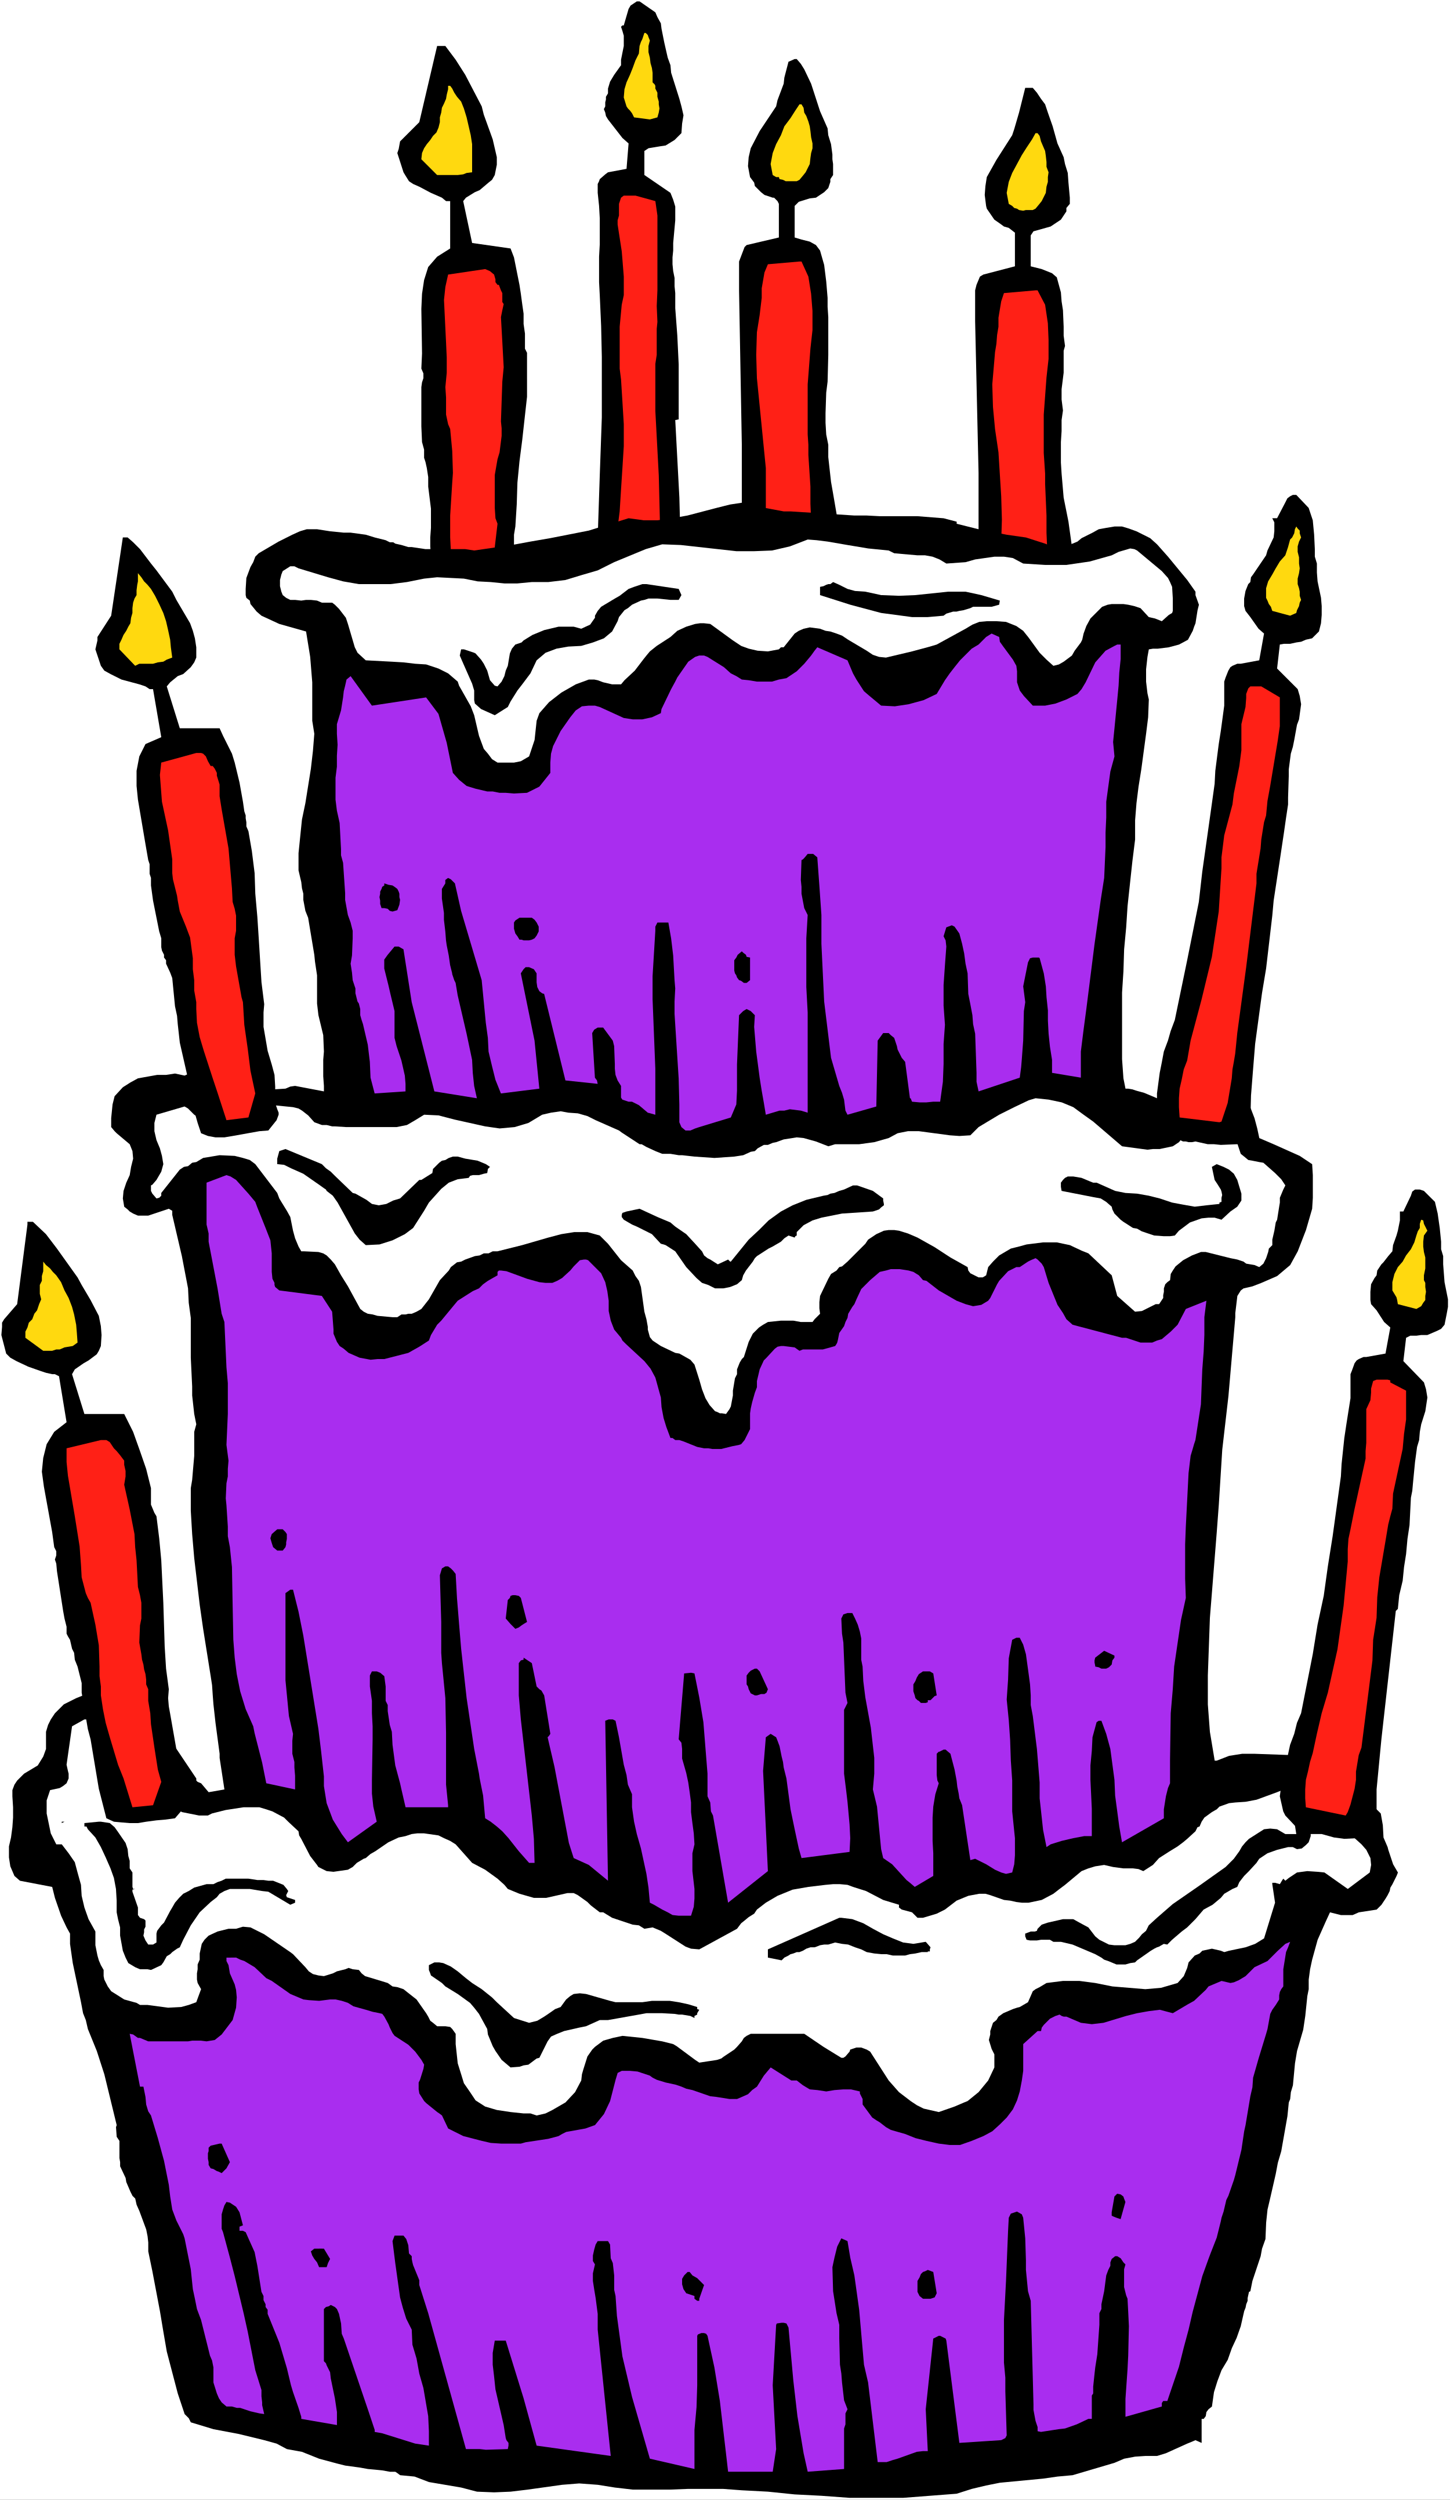
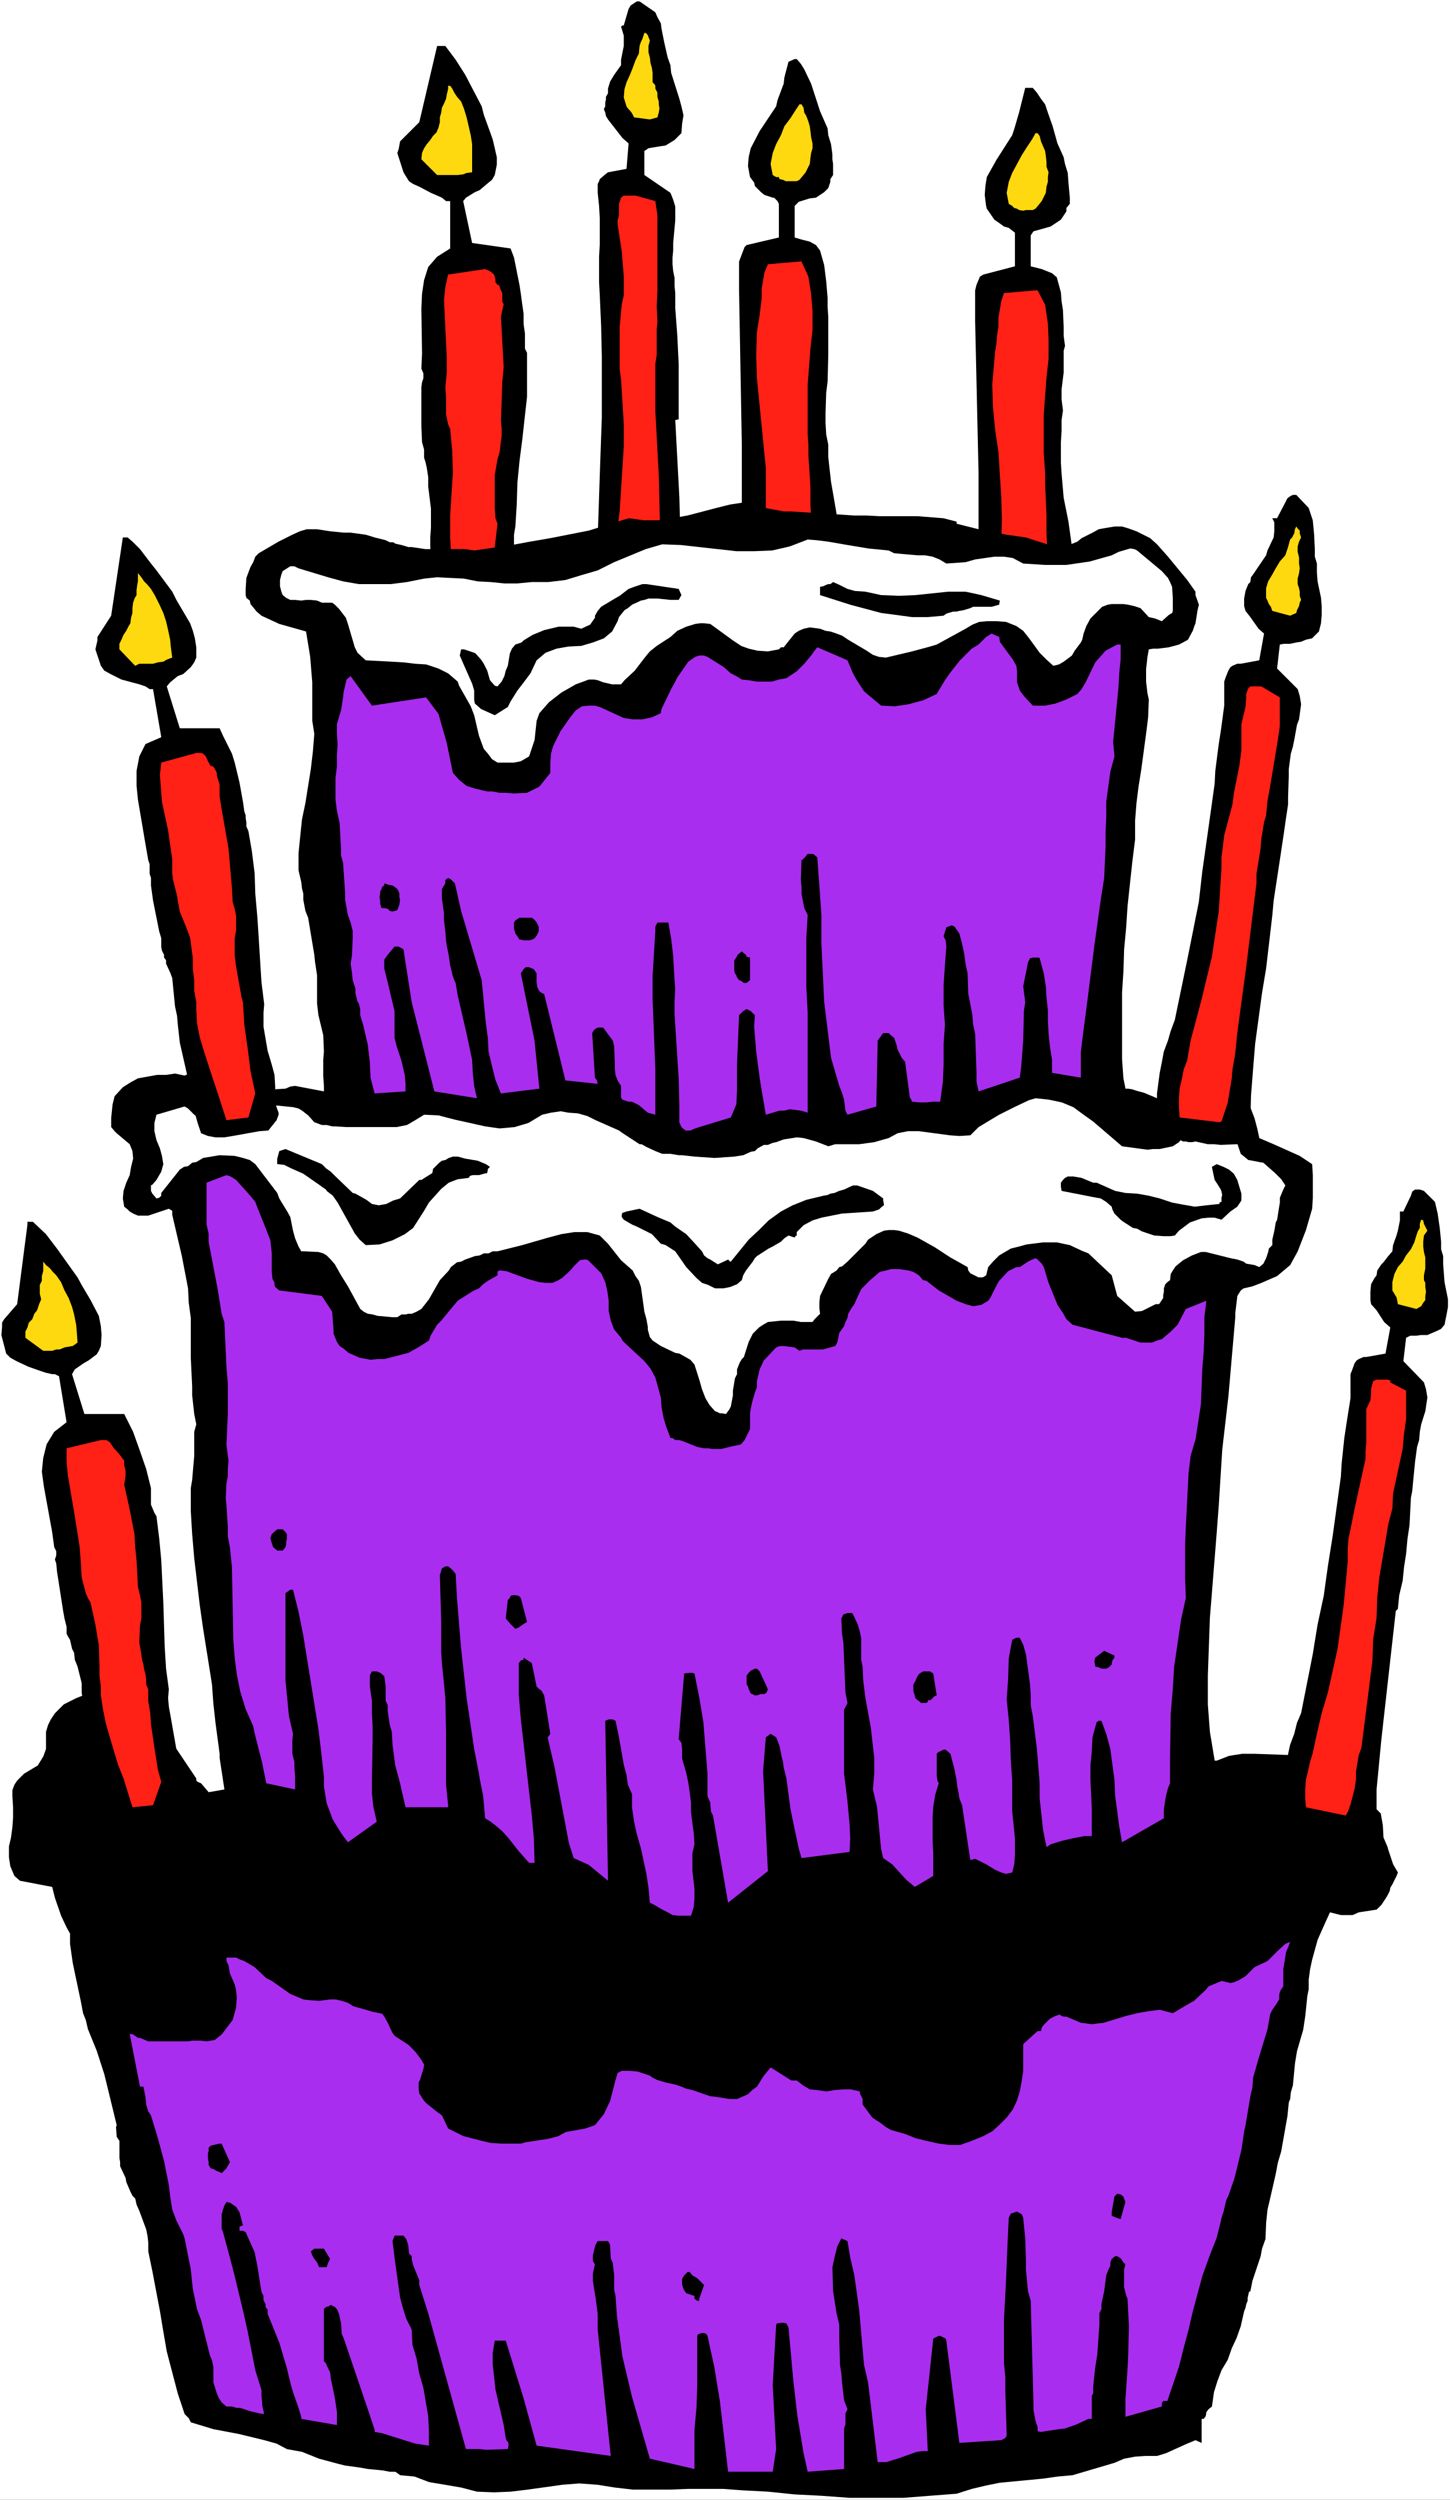
<svg xmlns="http://www.w3.org/2000/svg" xmlns:ns1="http://sodipodi.sourceforge.net/DTD/sodipodi-0.dtd" xmlns:ns2="http://www.inkscape.org/namespaces/inkscape" version="1.0" width="90.325mm" height="155.711mm" id="svg55" ns1:docname="Cake 42.wmf">
  <rect width="100%" height="100%" fill="#333333" stroke="none" />
  <ns1:namedview id="namedview55" pagecolor="#ffffff" bordercolor="#000000" borderopacity="0.25" ns2:showpageshadow="2" ns2:pageopacity="0.0" ns2:pagecheckerboard="0" ns2:deskcolor="#d1d1d1" ns2:document-units="mm" />
  <defs id="defs1">
    <pattern id="WMFhbasepattern" patternUnits="userSpaceOnUse" width="6" height="6" x="0" y="0" />
  </defs>
  <path style="fill:#ffffff;fill-opacity:1;fill-rule:evenodd;stroke:none" d="M 0,588.515 H 341.386 V 0 H 0 Z" id="path1" />
  <path style="fill:#000000;fill-opacity:1;fill-rule:evenodd;stroke:none" d="m 150.578,0.323 h -0.646 l -1.454,0.97 -0.485,0.808 -1.131,3.878 h -0.323 l -0.323,0.323 0.323,0.97 0.323,1.131 v 2.424 l -0.646,3.232 v 1.293 l -1.616,2.262 -0.969,1.616 -0.485,1.616 v 1.131 l -0.485,0.808 v 0.646 l -0.162,0.646 v 0.97 l -0.323,0.646 0.323,0.808 0.162,0.808 0.485,0.808 3.393,4.363 1.454,1.293 -0.485,5.979 -4.362,0.808 -0.646,0.485 -1.293,1.131 -0.162,0.485 -0.323,0.646 v 1.454 0.646 l 0.323,3.07 0.162,2.909 v 6.14 l -0.162,2.909 v 2.909 3.07 l 0.162,3.07 0.323,7.272 0.162,7.272 V 98.247 l -0.485,13.735 -0.485,14.543 -0.808,2.262 -0.485,2.585 -0.323,2.585 -0.162,2.585 -0.323,2.585 v 8.564 l 0.808,2.262 0.646,1.131 0.485,0.162 2.747,2.101 0.808,0.485 2.1,0.485 h 3.07 l 4.201,-0.162 1.616,-0.323 2.747,-0.485 2.585,-0.97 0.485,-1.131 v -1.131 -1.131 l 0.646,-0.97 -0.646,-6.302 -0.646,-12.119 -0.323,-12.443 -0.969,-18.26 0.808,-0.162 v -3.232 -9.695 l -0.323,-6.787 -0.485,-6.464 v -3.555 l -0.162,-1.616 v -1.939 l -0.323,-1.616 -0.162,-1.616 v -1.616 l 0.162,-1.616 v -1.778 l 0.323,-3.555 0.162,-1.778 v -1.616 -1.616 l -0.485,-1.616 -0.646,-1.616 -6.139,-4.201 v -5.656 l 0.969,-0.646 2.908,-0.485 1.131,-0.162 2.1,-1.293 0.969,-0.97 0.646,-0.646 0.162,-2.262 0.323,-1.939 -0.485,-2.101 -0.485,-1.778 -1.939,-6.14 -0.162,-1.778 -0.646,-1.778 -0.808,-3.555 -0.646,-3.232 -0.162,-1.293 -0.808,-1.454 -0.485,-1.131 z" id="path2" />
  <path style="fill:#ffd90f;fill-opacity:1;fill-rule:evenodd;stroke:none" d="m 151.709,7.756 -0.162,0.485 -0.323,0.97 -0.323,0.646 -0.323,0.97 -0.162,1.778 -0.808,1.616 -0.646,1.778 -0.646,1.616 -0.808,1.778 -0.485,1.616 -0.162,1.939 0.646,2.101 0.323,0.485 0.485,0.485 0.485,0.646 0.485,0.97 3.716,0.485 1.777,-0.485 0.323,-1.131 0.162,-0.97 -0.162,-0.97 v -0.646 l -0.323,-1.131 v -0.97 l -0.485,-0.97 V 20.199 l -0.162,-0.323 -0.485,-0.485 v -1.131 -1.131 l -0.162,-1.131 -0.323,-1.131 -0.162,-1.293 -0.323,-1.293 v -1.454 l 0.323,-1.293 -0.323,-0.808 -0.162,-0.485 -0.485,-0.485 z" id="path3" />
  <path style="fill:#000000;fill-opacity:1;fill-rule:evenodd;stroke:none" d="m 103.563,10.827 h -0.646 l -4.201,17.937 -3.716,3.717 -0.808,0.808 -0.323,1.778 -0.323,0.97 1.454,4.525 0.485,0.808 0.808,1.293 0.969,0.646 1.454,0.646 2.747,1.454 2.585,1.131 0.969,0.808 h 0.969 v 11.15 l -3.07,1.939 -2.1,2.424 -0.969,3.07 -0.485,3.232 -0.162,3.555 0.162,10.503 -0.162,3.555 0.485,1.131 v 1.131 l -0.323,0.97 -0.162,1.131 v 9.211 l 0.162,3.717 0.485,1.778 v 1.939 l 0.323,0.97 0.323,1.454 0.323,2.101 v 2.262 l 0.646,5.171 v 4.525 l -0.162,2.262 v 2.101 l 0.485,6.787 0.162,4.686 0.323,2.262 v 2.424 l 0.162,2.262 0.323,2.424 0.162,2.262 1.616,0.646 1.939,0.808 2.1,0.485 2.1,0.162 2.1,-0.162 h 6.301 l 0.969,-0.808 0.969,-0.808 0.808,-1.454 0.323,-1.454 -0.323,-1.454 v -2.424 l 0.323,-4.04 v -1.454 -1.131 l -0.969,-5.656 v -1.778 l -0.162,-1.939 v -1.778 -1.616 l 0.323,-1.939 0.323,-5.171 0.162,-5.171 0.485,-5.009 0.646,-5.009 1.131,-10.18 V 83.058 l -0.485,-0.97 V 79.503 78.533 l -0.323,-2.262 v -2.424 l -0.323,-2.262 -0.323,-2.424 -0.323,-2.101 -1.293,-6.464 -0.808,-2.101 -9.048,-1.293 -2.1,-9.857 0.646,-0.808 2.1,-1.293 1.131,-0.485 2.1,-1.778 0.808,-0.646 0.646,-1.131 0.485,-2.424 v -1.778 l -0.485,-2.101 -0.485,-2.101 -2.1,-5.817 -0.485,-1.939 -3.878,-7.433 -2.262,-3.555 -2.423,-3.232 z" id="path4" />
  <path style="fill:#000000;fill-opacity:1;fill-rule:evenodd;stroke:none" d="m 187.092,13.897 -1.454,0.646 -0.969,3.717 -0.162,1.454 -1.454,3.878 -0.323,1.454 -3.878,5.817 -2.1,4.04 -0.485,2.101 -0.162,2.101 0.485,2.585 0.969,1.293 0.162,0.808 1.454,1.454 0.808,0.646 1.939,0.646 h 0.323 l 0.808,0.808 0.323,0.646 v 7.918 l -7.594,1.778 -0.485,0.485 -1.293,3.393 v 6.948 l 0.646,36.035 v 15.836 l -0.646,2.909 v 0.97 2.747 l -0.485,2.101 -0.162,4.201 v 2.101 2.101 2.101 l 0.162,1.778 0.485,2.424 v 2.101 l 0.162,1.131 0.485,0.97 2.423,1.454 3.231,1.131 3.231,0.97 1.616,0.162 1.939,0.646 0.646,-0.162 h 1.616 l 0.969,0.162 h 1.777 0.485 1.293 l 1.616,-1.293 0.646,-6.14 0.808,-2.101 0.323,-1.939 v -4.04 l -0.162,-2.424 v -4.525 l 0.485,-2.262 -0.485,-5.817 -0.969,-5.656 -0.485,-2.747 -0.646,-5.817 v -2.909 l -0.485,-2.424 -0.162,-2.747 v -2.262 l 0.162,-4.848 0.323,-2.585 0.162,-6.302 v -8.888 l -0.162,-2.424 v -2.101 l -0.323,-3.878 -0.485,-3.878 -0.969,-3.393 -0.969,-1.293 -1.454,-0.808 -1.939,-0.485 -1.616,-0.485 v -7.433 l 0.969,-0.97 2.585,-0.808 1.454,-0.162 1.939,-1.293 0.969,-0.97 0.485,-1.454 v -0.646 l 0.646,-0.97 v -2.585 l -0.162,-1.131 v -1.131 l -0.323,-2.424 -0.646,-2.101 -0.162,-1.616 -1.777,-4.04 -2.1,-6.464 -1.616,-3.393 -0.808,-1.293 -0.969,-1.131 z" id="path5" />
  <path style="fill:#ffd90f;fill-opacity:1;fill-rule:evenodd;stroke:none" d="m 105.986,20.199 h -0.323 -0.162 v 0.808 l -0.323,1.293 -0.162,0.97 -0.485,1.131 -0.485,0.97 -0.162,1.131 -0.323,1.131 v 1.131 l -0.323,1.293 -0.485,1.131 -0.808,0.808 -0.646,0.97 -0.808,0.97 -0.646,0.97 -0.485,1.131 -0.162,1.454 3.716,3.717 h 0.969 0.969 1.131 0.969 0.808 l 1.293,-0.162 0.808,-0.323 1.293,-0.162 v -2.262 -2.262 -2.101 l -0.323,-2.101 -0.485,-2.101 -0.485,-2.101 -0.646,-2.101 -0.646,-1.616 -0.969,-1.131 -0.646,-0.97 -0.485,-0.97 z" id="path6" />
  <path style="fill:#ffd90f;fill-opacity:1;fill-rule:evenodd;stroke:none" d="m 188.223,24.562 -0.969,1.454 -1.131,1.778 -1.454,1.939 -0.808,2.101 -1.131,2.101 -0.808,2.101 -0.485,2.585 0.485,2.585 0.808,0.485 h 0.646 l 0.162,0.485 0.808,0.162 0.646,0.323 h 0.646 0.646 0.808 0.485 l 0.646,-0.323 0.808,-0.97 0.646,-0.808 0.485,-0.97 0.485,-0.97 0.162,-1.454 0.162,-1.131 0.323,-1.131 v -1.131 l -0.323,-1.454 -0.162,-1.454 -0.162,-1.131 -0.323,-1.131 -0.485,-1.293 -0.485,-0.808 -0.162,-1.131 -0.485,-0.808 h -0.162 z" id="path7" />
  <path style="fill:#ff2016;fill-opacity:1;fill-rule:evenodd;stroke:none" d="m 149.286,46.053 h -2.423 l -0.646,0.485 -0.485,1.454 v 2.747 l -0.323,1.131 v 0.97 l 0.969,6.302 0.162,1.939 0.323,4.04 v 1.939 2.424 l -0.485,2.262 -0.485,5.171 v 9.857 l 0.323,2.585 0.323,5.171 0.323,5.333 v 5.171 l -0.323,5.171 -0.323,5.009 -0.323,5.171 -0.646,5.171 -0.323,5.171 -0.323,4.525 -0.485,2.262 -0.323,4.363 v 2.424 l 0.323,2.101 0.808,2.262 h 9.371 l 0.485,-0.646 0.485,-2.101 0.323,-2.101 v -3.717 l -0.323,-2.101 v -4.201 l 0.323,-1.939 -0.485,-19.876 -0.808,-15.19 v -7.272 -3.878 l 0.323,-2.101 v -6.14 l 0.162,-1.616 -0.162,-3.717 0.162,-3.717 v -3.717 -3.555 -6.948 -3.393 l -0.485,-3.393 -4.685,-1.293 z" id="path8" />
  <path style="fill:#ff2016;fill-opacity:1;fill-rule:evenodd;stroke:none" d="m 188.223,61.566 -7.432,0.646 -0.808,1.939 -0.646,3.717 v 2.262 l -0.485,4.04 -0.646,4.04 -0.162,5.333 0.162,5.494 2.1,21.168 v 5.333 5.333 l -0.485,2.585 -0.162,3.07 -0.323,3.07 v 5.817 l 0.485,5.979 0.485,2.909 0.646,0.162 2.585,1.778 1.939,0.646 h 2.1 l 2.585,-1.454 0.646,-3.717 0.485,-3.717 v -3.717 -4.04 l -0.323,-3.878 v -3.878 l -0.162,-3.878 v -4.04 l -0.485,-7.433 v -2.424 l -0.162,-2.424 v -2.424 -4.848 -4.525 l 0.646,-8.403 0.485,-4.363 v -4.525 l -0.323,-4.04 -0.646,-4.04 -1.616,-3.555 z" id="path9" />
  <path style="fill:#ff2016;fill-opacity:1;fill-rule:evenodd;stroke:none" d="m 114.226,63.344 -8.724,1.293 -0.646,2.909 -0.323,3.07 0.485,10.019 0.162,3.555 v 3.555 l -0.323,3.393 0.162,2.424 v 4.04 l 0.485,2.262 0.485,1.131 0.485,5.171 0.162,5.171 -0.162,2.262 -0.485,7.756 v 1.939 3.232 l 0.162,3.232 0.323,3.232 2.1,9.857 1.131,7.11 h 5.008 l 2.423,-5.009 -0.485,-2.747 -0.162,-2.585 -0.162,-2.585 0.162,-8.241 0.646,-5.494 -0.485,-1.293 -0.162,-2.424 v -7.756 l 0.646,-3.717 0.485,-1.616 0.485,-3.878 v -1.778 l -0.162,-1.616 0.323,-9.372 0.323,-3.393 -0.323,-5.979 -0.323,-5.817 0.323,-1.616 0.323,-1.454 -0.323,-0.485 v -2.101 l -0.323,-0.646 -0.485,-1.293 h -0.323 l -0.485,-0.646 v -0.646 l -0.323,-1.131 -0.969,-0.808 z" id="path10" />
  <path style="fill:#000000;fill-opacity:1;fill-rule:evenodd;stroke:none" d="m 242.67,20.684 h -1.293 l -1.454,5.817 -1.131,3.878 -0.485,1.454 -3.716,5.817 -2.262,4.04 -0.323,2.101 -0.162,2.101 0.323,2.585 0.162,0.646 1.777,2.585 1.616,1.131 0.646,0.485 1.131,0.323 1.454,1.131 v 7.918 l -7.432,1.939 -0.808,0.485 -0.808,1.939 -0.323,1.293 v 7.272 l 0.323,14.22 0.162,7.272 0.323,14.22 v 14.543 l -0.485,2.101 v 0.646 l -0.323,0.646 v 0.97 1.616 l -0.162,0.97 -0.485,0.97 -0.162,6.302 v 8.403 l 0.162,2.101 v 1.131 l 0.485,0.97 0.162,1.131 0.808,0.97 2.262,1.616 3.07,1.131 6.301,1.616 1.131,-0.162 h 1.939 l 0.969,0.162 h 0.646 0.969 0.646 1.131 l 1.616,-1.293 0.808,-6.14 0.646,-2.101 0.485,-1.939 v -4.363 l -0.323,-2.424 v -4.363 l 0.485,-2.101 -1.616,-11.635 -1.131,-5.656 -0.485,-5.656 -0.162,-2.585 v -4.848 l 0.162,-2.585 v -2.585 l 0.323,-2.262 -0.323,-2.585 v -2.424 l 0.485,-3.878 v -2.585 -2.585 l 0.323,-1.131 -0.323,-2.424 v -2.101 l -0.162,-3.878 -0.323,-2.101 -0.162,-2.101 -0.969,-3.555 -1.131,-0.97 -2.423,-0.97 -1.939,-0.485 -0.646,-0.162 v -7.272 l 0.646,-0.97 4.039,-1.131 2.423,-1.616 0.646,-0.97 0.646,-0.97 v -0.808 l 0.808,-0.97 v -1.454 l -0.323,-3.555 -0.162,-2.262 -0.646,-2.101 -0.323,-1.616 -1.454,-3.232 -1.131,-4.04 -1.131,-3.232 -0.646,-1.939 -0.969,-1.293 -0.969,-1.454 -0.969,-1.131 z" id="path11" />
  <path style="fill:#ffd90f;fill-opacity:1;fill-rule:evenodd;stroke:none" d="m 243.801,31.349 -0.808,1.454 -1.293,1.939 -1.131,1.778 -1.131,2.101 -1.131,2.101 -0.808,2.101 -0.485,2.585 0.485,2.585 0.808,0.485 0.485,0.485 0.646,0.162 0.485,0.323 0.969,0.162 0.646,-0.162 h 0.646 0.969 l 0.646,-0.323 0.808,-0.97 0.646,-0.808 0.485,-0.97 0.485,-0.97 0.162,-1.454 0.323,-1.131 v -1.131 l 0.162,-1.131 -0.485,-1.293 v -1.131 l -0.162,-1.454 -0.162,-1.131 -0.485,-1.131 -0.485,-1.131 -0.323,-1.293 -0.485,-0.646 h -0.162 z" id="path12" />
  <path style="fill:#ff2016;fill-opacity:1;fill-rule:evenodd;stroke:none" d="m 243.801,68.353 -7.432,0.646 -0.646,1.939 -0.646,3.878 v 2.101 l -0.323,1.939 -0.162,2.101 -0.323,1.939 -0.162,1.939 -0.485,5.656 0.162,5.333 0.485,5.171 0.808,5.494 0.646,10.342 0.162,5.494 -0.162,5.332 -0.485,2.747 -0.485,5.817 v 5.979 l 0.485,6.14 0.485,2.747 0.969,0.485 2.585,1.293 1.777,0.808 h 2.1 l 2.585,-1.293 0.646,-3.878 0.323,-3.717 v -3.878 l 0.162,-3.878 -0.162,-4.04 -0.323,-7.595 v -4.04 l -0.323,-7.433 v -2.424 l -0.323,-4.848 v -4.848 -4.201 l 0.646,-8.726 0.485,-4.363 v -4.525 l -0.162,-3.878 -0.646,-4.363 -1.777,-3.393 z" id="path13" />
  <path style="fill:#000000;fill-opacity:1;fill-rule:evenodd;stroke:none" d="m 175.136,118.285 -3.231,0.485 -3.231,0.808 -6.786,1.778 -3.554,0.646 -3.554,0.485 h -3.231 l -3.554,-0.485 -9.371,2.909 -9.048,1.778 -4.685,0.808 -4.362,0.808 -8.886,1.293 -2.1,-0.323 h -4.039 -1.616 -3.716 l -3.231,-0.485 h -0.808 l -1.616,-0.485 -1.454,-0.323 -0.485,-0.323 H 91.769 l -0.969,-0.485 -2.585,-0.646 -2.1,-0.646 -3.554,-0.485 h -1.616 l -3.231,-0.323 -3.07,-0.485 h -2.423 l -1.616,0.485 -1.777,0.808 -3.231,1.616 -4.685,2.747 -0.808,0.808 -0.485,1.293 -0.646,1.131 -0.485,1.293 -0.485,1.293 -0.162,2.585 v 1.454 l 0.162,0.646 0.808,0.646 0.162,0.808 1.454,1.778 1.131,0.97 4.201,1.939 6.301,1.778 0.969,5.979 0.485,5.979 v 9.049 l 0.485,3.07 -0.323,4.04 -0.485,4.201 -0.646,4.04 -0.646,4.04 -0.808,3.878 -0.808,7.918 v 4.04 l 0.646,2.747 0.162,1.454 0.323,1.293 v 1.454 l 0.485,2.585 0.646,1.616 1.454,8.726 0.162,1.616 0.485,3.232 v 6.625 l 0.323,2.747 1.131,4.686 0.162,3.878 -0.162,1.939 v 3.878 l 0.162,2.262 v 1.293 l -6.786,-1.293 -1.131,0.162 -1.131,0.485 -2.585,0.162 -2.585,-0.485 -1.454,-0.323 -1.616,-0.97 -1.777,-0.485 -1.939,-0.97 h -0.485 l -1.454,-0.97 -1.131,-0.162 -1.454,-0.323 h -1.293 -1.616 l -2.908,0.808 -1.454,0.646 -2.262,-0.485 -2.1,0.323 h -2.1 l -4.524,0.808 -1.777,0.97 -1.777,1.131 -1.939,2.101 -0.485,1.939 -0.323,3.232 v 2.101 l 0.808,0.97 0.485,0.485 3.07,2.585 0.646,1.616 0.162,1.778 -0.485,1.939 -0.323,1.939 -0.808,1.778 -0.646,1.939 -0.162,1.778 0.323,1.939 0.808,0.646 0.485,0.485 0.808,0.485 1.131,0.485 h 2.423 l 4.847,-1.616 0.808,0.485 v 0.97 l 2.262,9.695 1.454,7.595 0.162,3.393 0.485,3.555 v 3.555 1.616 4.201 l 0.323,6.787 v 2.101 l 0.485,4.363 0.485,2.424 -0.485,1.778 v 5.656 l -0.323,3.717 -0.162,1.939 -0.323,1.939 v 5.333 l 0.323,5.494 0.485,5.656 1.293,10.988 0.808,5.656 1.777,11.15 0.323,2.101 0.162,2.424 0.162,2.101 0.485,4.363 0.969,7.272 v 0.97 l 1.131,7.433 -3.716,0.646 -1.777,-2.101 -0.808,-0.323 -0.323,-0.323 v -0.485 l -8.24,-12.281 -2.423,-3.07 -2.1,-0.808 -7.917,-3.393 -2.1,-0.485 -2.1,-0.162 -1.777,0.646 -1.616,0.646 -2.908,1.454 -2.1,2.101 -0.969,1.454 -0.646,1.293 -0.485,1.616 v 1.939 0.808 1.293 l -0.646,1.778 -1.293,2.101 -3.231,1.939 -1.616,1.616 -0.646,0.97 -0.485,1.293 v 1.454 l 0.162,2.585 v 2.424 l -0.162,2.262 -0.323,2.424 -0.485,2.101 v 2.585 l 0.323,2.101 0.969,2.262 1.293,1.131 7.594,1.454 0.646,2.585 1.454,4.201 1.293,2.747 0.808,1.454 v 2.424 l 0.646,4.525 1.939,9.211 0.485,2.585 0.646,1.616 0.485,2.101 2.1,5.171 1.777,5.494 2.908,11.958 -0.162,0.485 0.162,2.262 0.646,0.97 v 4.04 l 0.162,0.97 v 0.97 l 1.293,2.747 0.162,0.97 0.969,2.262 0.485,0.97 0.646,0.646 0.323,1.454 0.646,1.454 1.616,4.363 0.323,1.616 0.162,1.454 v 2.101 l 0.969,4.686 1.777,9.372 0.808,4.848 0.808,4.686 2.585,9.857 1.616,4.848 0.969,0.97 0.485,0.97 5.332,1.616 5.978,1.131 5.978,1.454 2.908,0.808 2.423,1.293 3.554,0.646 4.039,1.616 4.201,1.131 1.939,0.485 3.554,0.485 1.777,0.323 1.777,0.162 1.616,0.162 1.777,0.323 h 1.293 l 0.485,0.323 0.646,0.485 3.393,0.323 3.393,1.293 7.594,1.293 3.716,0.97 4.039,0.162 3.878,-0.162 4.039,-0.485 8.078,-1.131 4.039,-0.323 4.362,0.323 4.039,0.646 4.201,0.485 h 8.724 l 4.201,-0.162 h 8.401 l 4.362,0.323 6.139,0.323 6.301,0.646 6.301,0.323 6.624,0.485 h 12.602 l 12.602,-0.97 3.554,-1.131 3.393,-0.808 3.231,-0.646 10.179,-0.97 3.393,-0.485 3.554,-0.323 9.855,-2.909 2.262,-0.97 2.585,-0.485 2.423,-0.162 h 2.747 l 2.1,-0.646 5.008,-2.262 0.808,-0.323 1.131,-0.485 1.454,0.646 v -5.656 h 0.485 l 0.485,-0.646 0.162,-0.97 0.485,-0.646 0.808,-0.646 0.485,-3.393 0.808,-2.585 0.969,-2.585 1.454,-2.424 0.969,-2.747 1.131,-2.424 0.969,-2.747 0.808,-3.555 0.323,-0.808 0.162,-0.808 0.323,-0.808 v -0.646 l 0.323,-1.454 0.323,-0.162 0.485,-2.424 1.939,-5.817 0.323,-1.778 0.808,-2.262 0.162,-3.878 0.323,-3.07 0.646,-2.747 1.293,-5.656 0.485,-2.585 0.808,-2.747 1.454,-8.241 0.323,-3.232 0.323,-0.808 0.162,-1.616 0.485,-1.616 0.485,-5.171 0.485,-2.909 1.454,-5.009 0.485,-3.232 0.485,-4.686 0.323,-1.616 v -2.262 l 0.323,-2.424 0.485,-2.262 1.293,-4.686 1.939,-4.363 0.969,-2.101 2.585,0.646 h 1.131 1.616 l 1.454,-0.646 4.201,-0.646 1.131,-1.131 0.969,-1.454 0.485,-0.808 0.485,-0.97 0.162,-0.808 0.485,-0.808 0.969,-1.939 0.323,-0.808 -1.131,-1.939 -1.131,-3.393 -0.162,-0.646 -0.485,-1.131 -0.485,-1.131 -0.162,-2.909 -0.485,-2.747 -0.808,-0.808 -0.646,-0.646 -0.969,-1.293 -0.969,-1.293 -3.716,-3.232 -0.969,-1.131 -0.808,-1.454 -1.293,-2.585 -0.646,-0.97 -0.969,-0.646 -0.969,-0.162 h -1.777 l -3.07,0.485 h -3.07 l -9.048,-0.323 h -2.908 l -3.07,0.485 -2.908,1.131 h -0.485 l -1.131,-6.787 -0.485,-6.464 v -6.787 l 0.485,-13.574 1.616,-20.199 0.485,-6.464 0.808,-12.927 1.454,-12.604 1.616,-18.583 v -0.97 l 0.485,-4.04 0.808,-1.293 0.646,-0.485 2.1,-0.485 2.1,-0.808 3.716,-1.616 3.07,-2.585 1.777,-3.232 1.939,-5.009 1.454,-5.009 0.162,-2.585 v -2.585 -2.747 l -0.162,-2.585 -1.454,-0.97 -1.454,-0.97 -6.139,-2.747 -3.393,-1.454 -0.485,-2.262 -0.646,-2.424 -1.616,-4.201 -1.454,-2.101 -1.616,-1.616 -1.616,-1.616 -1.939,-1.131 -1.131,-0.485 h -1.131 -0.969 l -2.1,0.162 -0.969,0.323 -0.969,0.485 -0.646,0.646 -1.454,2.585 -0.646,0.162 -0.485,0.808 -1.454,1.131 -1.616,0.485 h -0.646 l -0.485,-0.323 -1.131,-0.485 -1.939,-0.808 -1.777,-0.485 -0.969,-0.323 -0.969,-0.162 h -0.646 l -0.485,-2.424 -0.323,-4.525 v -15.674 l 0.323,-5.009 0.162,-5.171 0.485,-5.171 0.323,-5.009 1.131,-10.503 0.646,-5.171 v -4.525 l 0.323,-4.04 0.485,-3.878 0.646,-4.04 1.131,-8.403 0.485,-3.878 0.162,-4.201 -0.323,-1.454 -0.323,-2.747 v -2.909 l 0.323,-2.909 0.323,-1.778 0.969,-0.162 h 1.131 l 2.585,-0.323 2.423,-0.646 2.1,-1.131 1.131,-2.101 0.323,-0.97 0.323,-0.808 0.485,-3.07 0.323,-1.293 -0.808,-2.262 v -0.808 l -1.939,-2.747 -2.262,-2.747 -2.262,-2.747 -2.585,-2.909 -1.616,-1.454 -1.616,-0.808 -1.616,-0.808 -1.777,-0.646 -1.616,-0.485 h -1.777 l -1.939,0.323 -1.777,0.323 -1.454,0.808 -2.585,1.293 -0.969,0.808 -2.747,1.131 -1.131,0.162 h -1.777 l -1.939,-0.808 -4.524,-1.454 -4.524,-0.646 -6.624,-1.293 -5.17,-1.293 v -0.485 l -3.07,-0.808 -6.139,-0.485 h -8.886 l -3.07,-0.162 h -2.908 l -15.026,-0.97 h -1.616 l -6.947,-1.293 h -0.969 z" id="path14" />
  <path style="fill:#ffffff;fill-opacity:1;fill-rule:evenodd;stroke:none" d="m 155.91,128.142 -3.878,1.131 -7.432,3.07 -3.878,1.939 -3.878,1.131 -3.716,1.131 -4.039,0.485 h -3.878 l -3.393,0.323 h -3.07 l -3.231,-0.323 -3.07,-0.162 -3.231,-0.646 -6.301,-0.323 -3.07,0.323 -4.039,0.808 -3.878,0.485 H 88.214 84.498 l -3.716,-0.646 -3.554,-0.97 -6.947,-2.101 -0.969,-0.485 h -0.969 l -1.777,1.131 -0.323,0.808 -0.323,1.293 v 1.454 l 0.323,1.293 0.323,0.808 0.808,0.646 0.969,0.485 h 1.131 l 1.454,0.162 1.131,-0.162 h 1.131 l 1.454,0.162 1.131,0.485 h 2.423 l 0.646,0.485 0.969,0.97 1.616,2.101 0.485,1.454 1.616,5.494 0.646,1.293 1.939,1.778 6.139,0.323 2.747,0.162 2.747,0.323 2.585,0.162 2.908,0.97 2.262,1.131 2.262,1.939 0.323,0.97 0.646,1.131 2.1,3.717 0.808,2.101 1.131,4.848 1.131,3.07 0.969,1.131 0.969,1.293 1.293,0.808 h 3.878 l 0.808,-0.162 0.808,-0.162 1.939,-1.131 1.293,-3.878 0.485,-4.525 0.646,-1.778 2.262,-2.585 2.908,-2.262 3.393,-1.939 3.07,-1.131 h 1.293 l 0.808,0.162 1.293,0.485 2.1,0.485 h 1.131 0.969 l 0.808,-0.97 2.423,-2.262 2.1,-2.747 0.646,-0.808 0.808,-0.97 1.616,-1.293 3.231,-2.101 1.616,-1.454 2.1,-0.97 2.1,-0.646 1.131,-0.162 h 0.969 l 1.454,0.162 5.332,3.878 1.939,1.293 1.777,0.646 2.1,0.485 2.423,0.162 2.585,-0.485 0.485,-0.485 h 0.646 l 2.585,-3.232 0.969,-0.646 1.131,-0.485 1.454,-0.323 2.423,0.323 1.293,0.485 1.131,0.162 1.454,0.485 1.293,0.485 1.454,0.97 4.362,2.585 1.454,0.97 1.454,0.485 1.616,0.162 6.139,-1.454 4.201,-1.131 1.616,-0.485 6.786,-3.717 1.616,-0.97 1.616,-0.646 1.777,-0.162 h 2.262 l 2.262,0.162 2.423,0.97 1.616,1.131 1.293,1.616 2.585,3.555 1.616,1.616 1.616,1.454 1.293,-0.323 1.131,-0.646 1.939,-1.454 0.646,-1.131 1.454,-1.939 0.323,-0.646 0.323,-1.454 0.646,-1.778 0.969,-1.778 2.747,-2.747 1.293,-0.485 0.969,-0.162 h 2.747 l 1.131,0.162 1.454,0.323 1.454,0.485 1.939,2.101 1.454,0.323 1.616,0.646 1.616,-1.454 0.808,-0.485 0.162,-0.485 v -1.616 -1.293 l -0.162,-2.747 -0.485,-1.131 -0.485,-0.97 -1.454,-1.616 -5.816,-4.848 -0.646,-0.323 -0.969,-0.162 -2.747,0.808 -1.616,0.808 -5.17,1.454 -5.493,0.808 h -5.008 l -5.17,-0.323 -2.423,-1.293 -2.1,-0.323 h -2.262 l -4.524,0.646 -2.262,0.646 -4.524,0.323 -1.616,-0.97 -1.616,-0.646 -1.777,-0.323 h -1.777 l -3.716,-0.323 -1.777,-0.162 -1.293,-0.646 -4.847,-0.485 -4.847,-0.808 -4.685,-0.808 -2.585,-0.323 -2.1,-0.162 -4.201,1.616 -4.201,0.97 -4.201,0.162 h -4.201 l -13.087,-1.454 z" id="path15" />
  <path style="fill:#000000;fill-opacity:1;fill-rule:evenodd;stroke:none" d="m 152.194,137.514 h -0.969 l -1.939,0.646 -1.293,0.485 -2.1,1.616 -1.131,0.646 -3.231,1.939 -0.808,0.97 -0.646,1.131 v 0.485 l -1.131,1.616 -2.1,0.97 -1.777,-0.485 h -1.939 -1.616 l -3.393,0.808 -2.747,1.131 -2.1,1.293 -0.485,0.485 -1.454,0.485 -0.808,0.97 -0.485,1.131 -0.485,2.909 -0.485,1.131 -0.323,1.293 -0.646,1.293 -0.969,1.131 -0.646,-0.162 -1.131,-1.293 -0.646,-2.262 -0.808,-1.616 -0.646,-0.97 -1.293,-1.454 -0.323,-0.162 -2.423,-0.808 h -0.646 l -0.323,1.454 0.485,1.131 2.423,5.494 0.485,1.616 v 2.262 l 0.162,0.808 1.454,1.293 3.231,1.454 3.07,-1.939 0.646,-1.293 1.616,-2.585 1.131,-1.454 1.939,-2.585 1.454,-3.07 2.1,-1.778 2.585,-0.97 2.747,-0.485 3.07,-0.162 2.747,-0.808 2.585,-0.97 1.939,-1.616 1.293,-2.424 0.323,-0.97 1.293,-1.616 0.808,-0.485 0.969,-0.808 2.1,-0.97 0.808,-0.162 0.969,-0.323 h 2.1 l 3.07,0.323 h 0.969 0.969 l 0.646,-1.131 -0.646,-1.454 z" id="path16" />
  <path style="fill:#000000;fill-opacity:1;fill-rule:evenodd;stroke:none" d="m 195.493,137.514 h -0.485 l -0.485,0.162 -0.646,0.323 -0.808,0.162 v 1.939 l 7.109,2.262 7.27,1.939 7.27,0.97 h 3.716 l 3.716,-0.323 0.646,-0.485 1.616,-0.485 h 0.808 l 0.646,-0.162 0.969,-0.162 1.616,-0.485 0.646,-0.323 h 1.616 1.131 1.616 l 1.777,-0.485 0.162,-0.97 -4.362,-1.293 -3.716,-0.808 h -4.039 l -7.755,0.808 -3.878,0.162 -4.201,-0.162 -3.716,-0.808 -2.423,-0.162 -1.777,-0.485 -1.939,-0.97 -1.454,-0.646 z" id="path17" />
  <path style="fill:#a92def;fill-opacity:1;fill-rule:evenodd;stroke:none" d="m 233.461,149.149 -1.293,0.808 -1.777,1.778 -1.616,0.97 -2.747,2.747 -1.293,1.616 -1.131,1.454 -1.131,1.616 -1.939,3.232 -3.07,1.454 -3.554,0.97 -3.231,0.485 -3.231,-0.162 -2.908,-2.424 -1.131,-0.97 -1.777,-2.747 -0.808,-1.454 -1.293,-3.07 -7.109,-3.07 -0.646,0.808 -0.808,1.131 -1.616,1.939 -0.808,0.808 -0.969,0.97 -2.423,1.616 -1.777,0.323 -1.616,0.485 h -1.939 -1.616 l -1.939,-0.323 -1.616,-0.162 -1.293,-0.808 -1.293,-0.646 -1.616,-1.454 -3.878,-2.424 -0.808,-0.323 h -1.131 l -0.969,0.323 -1.616,1.131 -2.585,3.717 -0.485,0.97 -0.969,1.778 -2.262,4.686 -0.162,0.97 -2.1,0.97 -2.262,0.485 h -2.262 l -2.1,-0.323 -5.655,-2.585 -1.131,-0.323 h -1.454 l -1.616,0.162 -1.454,0.97 -1.293,1.616 -2.262,3.232 -1.777,3.555 -0.485,1.778 -0.162,2.101 v 2.424 l -2.585,3.232 -2.908,1.454 -3.07,0.162 -1.939,-0.162 h -1.454 l -1.616,-0.323 h -1.293 l -2.747,-0.646 -2.1,-0.646 -1.777,-1.454 -1.454,-1.616 -1.454,-7.11 -0.646,-2.262 -1.293,-4.525 -1.454,-1.939 -1.454,-1.939 -12.764,1.939 -5.009,-6.948 -0.969,0.808 -0.323,1.454 -0.323,1.293 -0.162,1.454 -0.485,3.07 -0.969,3.232 v 2.262 l 0.162,2.585 -0.162,2.585 v 2.585 l -0.323,2.585 v 5.171 l 0.323,2.585 0.646,2.909 0.323,6.14 v 1.454 l 0.485,1.778 0.485,7.11 v 1.616 l 0.646,3.555 0.646,1.778 0.485,1.939 v 1.778 l -0.162,4.04 -0.323,1.939 0.323,2.101 0.162,1.778 0.646,1.939 v 1.131 l 0.485,1.939 0.323,0.485 0.162,0.646 0.162,0.646 v 1.454 l 0.323,1.131 0.323,0.97 1.131,4.848 0.485,4.04 0.162,3.717 0.969,3.717 7.27,-0.485 v -1.778 l -0.162,-1.939 -0.808,-3.555 -1.131,-3.393 -0.485,-1.939 v -4.201 -2.101 l -0.969,-4.04 -0.485,-2.101 -0.969,-3.878 v -2.101 l 0.808,-1.131 1.616,-1.939 h 0.969 l 1.131,0.646 1.939,12.443 5.332,21.007 10.017,1.616 -0.646,-2.909 -0.323,-3.07 -0.162,-3.07 -1.293,-6.14 -2.1,-9.049 -0.485,-2.909 -0.323,-0.646 -0.485,-1.454 v -0.162 l -0.485,-1.939 -0.323,-2.262 -0.485,-2.424 -0.162,-1.131 -0.162,-2.101 -0.323,-2.747 v -1.616 l -0.485,-3.393 v -2.262 l 0.808,-1.293 v -0.808 l 0.646,-0.485 0.646,0.323 0.485,0.485 0.485,0.485 1.454,6.464 4.847,16.321 0.969,10.019 0.485,3.555 0.162,3.232 0.808,3.393 0.808,3.232 1.293,3.232 9.048,-1.131 -1.131,-11.311 -3.231,-15.836 0.646,-0.97 0.485,-0.485 h 0.808 l 1.131,0.485 0.646,0.97 v 2.101 l 0.162,1.131 0.485,0.97 0.646,0.485 0.485,0.162 5.008,20.36 7.594,0.808 -0.162,-0.808 -0.485,-0.646 -0.646,-10.503 0.485,-0.808 0.808,-0.485 h 1.293 l 2.262,3.07 0.323,1.293 0.162,4.201 v 1.131 l 0.162,1.454 0.485,1.293 0.808,1.293 v 2.747 l 0.323,0.485 1.454,0.485 h 0.808 l 1.616,0.808 2.1,1.778 0.646,0.162 1.131,0.323 v -10.827 l -0.646,-16.321 v -5.494 l 0.323,-5.333 0.323,-5.332 v -0.97 l 0.485,-0.97 h 2.585 l 0.646,3.717 0.485,4.04 0.323,5.817 0.162,1.939 -0.162,3.07 v 2.909 l 0.969,15.19 0.162,6.14 v 1.131 3.07 l 0.485,1.131 0.969,0.808 h 1.131 l 1.131,-0.485 0.969,-0.323 7.432,-2.262 1.293,-3.07 0.162,-3.232 v -3.393 -2.747 l 0.485,-11.635 0.969,-0.97 0.808,-0.485 0.969,0.485 0.969,0.97 -0.162,2.747 0.485,5.817 0.808,6.14 0.485,3.07 0.485,2.747 0.485,2.909 3.231,-0.97 h 1.131 l 1.293,-0.323 2.585,0.323 1.616,0.485 v -6.14 -5.817 -5.817 -5.817 l -0.323,-5.979 v -11.473 l 0.323,-5.494 -0.808,-1.616 -0.646,-3.393 v -1.616 l -0.162,-1.616 0.162,-4.686 0.323,-0.162 0.323,-0.323 0.808,-0.97 h 1.293 l 0.969,0.808 0.485,6.625 0.485,6.948 v 6.787 l 0.646,13.574 0.808,6.625 0.808,6.625 1.939,6.625 0.646,1.616 0.485,1.616 0.323,2.585 0.485,0.97 6.786,-1.939 0.323,-15.513 1.293,-1.778 h 1.293 l 0.485,0.485 0.808,0.646 0.646,1.939 0.162,0.808 0.969,1.939 0.808,0.97 1.131,8.564 h 0.162 l 0.323,0.808 1.777,0.162 h 1.616 l 1.616,-0.162 h 1.616 l 0.646,-4.686 0.162,-4.201 v -4.686 l 0.323,-4.525 -0.323,-4.525 v -4.848 l 0.323,-4.686 0.323,-4.363 -0.162,-1.454 -0.485,-0.97 0.646,-2.101 1.293,-0.485 0.646,0.323 1.131,1.616 0.646,2.424 0.485,2.262 0.323,2.424 0.485,2.262 0.162,4.848 0.485,2.424 0.485,2.585 0.162,2.101 0.485,2.262 0.323,9.211 v 2.101 l 0.485,2.262 9.694,-3.232 0.323,-2.424 0.162,-1.939 0.323,-4.363 0.162,-6.948 0.323,-2.101 -0.485,-3.717 1.131,-5.656 0.485,-0.97 0.646,-0.162 h 0.646 0.808 l 0.162,0.162 0.969,3.555 0.485,3.07 0.162,2.585 0.323,3.07 v 2.424 l 0.162,3.07 0.323,3.07 0.485,3.07 v 3.07 l 6.786,1.131 v -6.14 l 0.646,-5.171 0.646,-4.848 1.939,-15.351 1.454,-10.342 0.808,-5.171 0.323,-7.272 v -3.393 l 0.162,-3.555 v -3.717 l 0.969,-7.11 0.969,-3.555 -0.323,-3.393 0.323,-3.232 0.646,-6.625 0.323,-3.393 0.162,-3.07 0.323,-3.232 v -3.393 h -0.808 l -0.646,0.323 -2.1,1.131 -2.423,2.747 -2.262,4.686 -0.969,1.616 -0.969,1.131 -2.585,1.293 -2.585,0.97 -2.423,0.485 h -2.908 l -2.1,-2.262 -0.969,-1.293 -0.646,-1.939 v -2.585 l -0.162,-1.293 -0.808,-1.454 -2.262,-3.07 -0.808,-1.131 -0.162,-1.131 z" id="path18" />
  <path style="fill:#000000;fill-opacity:1;fill-rule:evenodd;stroke:none" d="m 90.476,207.968 v 0.323 0.162 l -0.485,0.323 -0.162,0.485 -0.323,0.646 v 0.485 l -0.162,0.808 0.162,0.808 v 0.808 l 0.323,0.97 h 0.646 l 0.808,0.162 0.485,0.485 0.646,0.162 1.131,-0.323 0.485,-1.293 0.162,-1.131 -0.162,-0.646 v -0.808 l -0.162,-0.485 -0.323,-0.646 -0.646,-0.485 -0.485,-0.323 -0.969,-0.162 z" id="path19" />
  <path style="fill:#000000;fill-opacity:1;fill-rule:evenodd;stroke:none" d="m 123.274,216.047 h -0.969 l -0.969,0.646 -0.323,0.485 v 0.646 0.808 l 0.323,1.131 0.485,0.646 0.485,0.808 h 0.485 l 0.485,0.162 h 0.485 0.808 l 0.646,-0.162 0.646,-0.323 0.485,-0.646 0.485,-0.97 v -1.131 l -0.485,-0.97 -0.485,-0.646 -0.646,-0.485 h -0.969 z" id="path20" />
  <path style="fill:#000000;fill-opacity:1;fill-rule:evenodd;stroke:none" d="m 174.651,223.965 -0.969,0.808 -0.323,0.646 -0.485,0.646 v 1.131 0.485 0.808 l 0.162,0.646 0.323,0.485 0.162,0.485 0.485,0.646 0.485,0.162 0.646,0.485 h 0.646 l 0.808,-0.646 v -5.333 l -0.808,-0.162 -0.162,-0.485 -0.646,-0.485 z" id="path21" />
  <path style="fill:#ffffff;fill-opacity:1;fill-rule:evenodd;stroke:none" d="m 43.461,260.485 -6.624,1.939 -0.485,1.939 v 1.939 l 0.485,2.101 0.808,1.939 0.485,1.778 0.323,1.939 -0.485,1.778 -1.131,1.939 -0.969,1.131 -0.323,0.162 v 1.293 l 0.323,0.646 0.969,1.131 0.646,-0.162 0.485,-0.485 v -0.646 l 4.362,-5.494 0.969,-0.646 0.969,-0.162 0.969,-0.808 0.969,-0.162 1.616,-0.97 3.878,-0.646 3.554,0.162 1.939,0.485 1.616,0.485 1.293,0.97 5.17,6.787 0.485,1.293 0.485,0.808 1.293,2.101 0.808,1.454 0.646,3.232 0.485,1.778 0.808,1.939 0.646,1.131 h 0.646 l 3.393,0.162 1.131,0.323 0.808,0.485 0.969,0.97 0.969,1.131 1.454,2.585 1.616,2.585 2.908,5.333 0.808,0.646 0.969,0.485 1.131,0.162 1.131,0.323 3.554,0.323 h 1.131 l 0.969,-0.646 h 0.969 l 0.646,-0.162 h 0.808 l 1.131,-0.485 1.131,-0.646 1.777,-2.262 2.585,-4.525 2.1,-2.262 0.485,-0.808 1.454,-1.131 0.969,-0.162 0.969,-0.485 2.262,-0.808 1.131,-0.162 0.969,-0.485 h 1.131 l 0.969,-0.485 h 1.131 l 5.816,-1.454 6.139,-1.778 3.07,-0.808 3.07,-0.485 h 3.07 l 2.908,0.808 1.939,1.939 3.07,3.878 2.747,2.424 0.646,1.293 0.808,1.131 0.485,1.454 0.808,5.817 0.485,1.778 0.323,1.778 v 0.646 l 0.485,1.778 0.646,0.808 1.939,1.293 3.393,1.616 0.969,0.162 2.585,1.454 0.969,1.131 1.131,3.555 0.646,2.262 0.808,2.101 0.969,1.616 1.293,1.454 0.485,0.162 0.646,0.323 h 0.485 l 0.969,0.162 0.808,-1.131 0.323,-0.646 0.485,-2.585 v -1.131 l 0.485,-2.909 0.485,-0.97 v -1.131 l 0.646,-1.616 0.485,-0.808 0.485,-0.485 1.131,-3.555 0.485,-0.97 0.485,-0.97 1.454,-1.454 0.969,-0.646 1.131,-0.646 3.07,-0.323 h 1.616 1.293 l 1.777,0.323 h 2.747 l 0.485,-0.646 1.293,-1.293 -0.162,-1.293 v -1.454 l 0.162,-1.454 1.939,-4.04 0.646,-1.131 1.293,-0.808 0.646,-0.808 0.646,-0.162 1.293,-1.131 4.201,-4.201 0.646,-0.97 1.939,-1.293 1.777,-0.808 1.131,-0.162 h 1.293 l 1.131,0.162 2.1,0.646 2.262,0.97 4.039,2.262 3.716,2.424 4.039,2.262 0.162,0.808 0.485,0.646 1.939,0.97 h 0.969 l 0.808,-0.485 0.485,-1.939 1.131,-1.293 1.454,-1.454 2.747,-1.616 1.939,-0.485 1.777,-0.485 3.878,-0.485 h 1.616 1.616 l 3.07,0.646 2.747,1.293 1.616,0.646 5.493,5.171 1.293,4.848 4.201,3.717 1.616,-0.162 3.231,-1.616 h 0.808 l 0.969,-1.454 v -0.646 l 0.162,-0.808 v -0.808 l 0.323,-0.97 0.485,-0.485 0.646,-0.485 0.162,-1.454 0.485,-0.808 0.646,-0.97 1.777,-1.454 2.1,-1.131 2.1,-0.808 h 1.131 l 5.816,1.454 1.616,0.323 1.454,0.485 0.646,0.485 1.939,0.323 1.131,0.485 0.969,-0.808 0.646,-1.293 0.485,-1.454 0.162,-0.808 0.808,-0.808 v -1.293 l 0.485,-2.101 0.323,-1.939 0.323,-0.646 0.485,-3.07 0.162,-0.97 v -1.131 l 0.808,-1.939 0.485,-0.97 -0.969,-1.454 -1.454,-1.454 -2.747,-2.424 -0.969,-0.162 -1.616,-0.323 -0.969,-0.162 -0.969,-0.808 -0.808,-0.646 -0.969,-2.909 -3.554,-5.656 -0.485,-1.131 -0.485,-0.97 -1.777,-2.424 -0.808,-0.485 -0.646,-0.162 v -0.485 h -0.969 l -0.969,0.646 -0.646,1.293 -0.485,1.616 -0.485,3.393 -0.323,1.778 -0.808,1.293 -1.131,1.454 -1.454,0.97 -3.07,0.646 h -1.616 l -1.293,0.162 -5.978,-0.808 -6.786,-5.817 -2.262,-1.616 -2.423,-1.778 -2.747,-1.131 -3.07,-0.646 -3.07,-0.323 -1.616,0.485 -3.393,1.616 -3.554,1.778 -4.847,2.909 -1.939,1.939 -2.585,0.162 -2.262,-0.162 -7.27,-0.97 h -2.585 l -2.423,0.485 -2.1,1.131 -3.393,0.97 -3.554,0.485 h -5.655 l -1.616,0.485 -2.908,-1.131 -2.908,-0.808 -1.616,-0.162 -3.07,0.485 -1.777,0.646 -0.808,0.162 -1.131,0.485 h -0.969 l -1.454,0.808 -0.646,0.646 -0.969,0.162 -1.777,0.808 -2.1,0.323 -4.685,0.323 -4.685,-0.323 -2.908,-0.323 h -0.808 l -1.939,-0.323 h -1.939 l -1.616,-0.646 -2.1,-0.97 -1.131,-0.646 h -0.485 l -4.201,-2.747 -0.646,-0.485 -5.493,-2.424 -1.939,-0.97 -2.262,-0.646 -2.262,-0.162 -1.777,-0.323 -2.262,0.323 -2.1,0.485 -3.231,1.939 -3.231,0.97 -3.554,0.323 -3.393,-0.485 -7.27,-1.616 -3.716,-0.97 -3.393,-0.162 -2.1,1.293 -1.939,1.131 -2.423,0.485 h -2.1 -2.585 -2.585 -2.585 -2.1 l -2.585,-0.162 h -0.646 l -1.293,-0.323 h -1.131 l -1.777,-0.646 -1.454,-1.616 -1.454,-1.131 -0.808,-0.485 -1.293,-0.323 -4.847,-0.485 H 62.687 l -2.747,0.323 -0.646,0.485 -0.969,0.97 -0.485,1.131 -2.1,0.97 -2.423,0.646 h -2.585 l -2.1,-0.485 -2.908,-1.778 -1.454,-1.454 z" id="path22" />
  <path style="fill:#000000;fill-opacity:1;fill-rule:evenodd;stroke:none" d="m 67.211,270.504 -1.454,0.485 -0.485,1.778 v 1.293 l 1.616,0.162 1.616,0.808 2.908,1.293 3.716,2.585 1.131,0.808 0.485,0.323 0.162,0.323 1.454,1.131 1.131,1.616 4.039,7.272 1.131,1.454 1.454,1.293 3.231,-0.162 3.07,-0.97 2.908,-1.454 1.939,-1.454 2.585,-4.04 1.131,-1.939 2.908,-3.232 1.777,-1.454 2.1,-0.808 2.585,-0.323 0.323,-0.485 0.646,-0.162 h 1.454 l 1.131,-0.323 0.808,-0.162 0.162,-0.97 0.485,-0.485 -0.969,-0.646 -1.939,-0.808 -2.908,-0.485 -1.777,-0.485 h -1.131 l -0.969,0.323 -0.808,0.485 -0.808,0.162 -0.646,0.485 -1.454,1.454 -0.162,0.97 -2.585,1.616 h -0.485 l -4.524,4.363 -1.616,0.485 -1.616,0.808 -1.777,0.323 -1.616,-0.323 -1.293,-0.97 -2.585,-1.454 -0.646,-0.162 -4.201,-4.04 -0.969,-0.97 -1.131,-0.808 -0.969,-0.97 z" id="path23" />
  <path style="fill:#a92def;fill-opacity:1;fill-rule:evenodd;stroke:none" d="m 53.316,276.644 -4.685,1.778 v 5.817 2.262 1.778 l 0.485,2.101 v 1.939 l 2.1,10.988 0.969,5.979 0.646,1.939 0.485,10.665 0.323,3.717 v 3.555 3.717 l -0.323,7.272 0.485,3.717 -0.162,1.939 v 1.778 l -0.323,1.616 -0.162,3.555 0.162,1.616 0.323,5.009 v 2.262 l 0.485,2.585 0.485,4.686 0.162,8.888 0.162,8.241 0.323,4.201 0.485,3.878 0.808,4.04 1.293,4.201 1.777,4.04 0.323,1.616 1.777,6.948 0.969,4.848 6.786,1.454 v -3.232 l -0.162,-1.939 v -1.293 l -0.485,-1.939 v -1.454 -1.616 l 0.162,-1.616 -0.969,-4.201 -0.808,-8.403 v -20.037 -0.485 l 1.131,-0.808 h 0.646 l 1.293,5.171 1.131,5.656 1.777,10.988 1.777,10.988 0.646,5.332 0.646,5.817 v 2.262 l 0.646,4.04 1.454,3.878 2.1,3.393 1.454,1.939 6.786,-4.848 -0.808,-3.555 -0.323,-3.07 v -3.232 l 0.162,-9.534 v -3.07 l -0.162,-3.07 v -2.909 l -0.323,-2.262 -0.162,-1.131 v -2.585 l 0.485,-0.97 h 1.131 l 0.808,0.323 0.969,0.808 0.323,2.424 v 0.646 2.747 l 0.485,0.97 v 1.454 l 0.485,3.232 0.485,1.616 0.162,3.07 0.646,4.848 1.131,4.201 0.323,1.454 0.969,4.201 h 10.017 v -0.485 l -0.485,-4.848 v -12.119 l -0.162,-8.241 -0.808,-8.241 -0.162,-2.424 v -7.272 l -0.323,-10.988 0.485,-1.616 0.808,-0.485 h 0.646 l 0.646,0.485 0.485,0.485 0.646,0.808 0.323,5.817 0.485,5.979 0.485,5.817 1.293,11.635 1.777,11.958 1.131,5.817 0.162,1.131 0.808,4.04 0.485,5.333 1.293,0.808 1.454,1.131 1.293,1.131 1.454,1.616 2.423,3.07 2.423,2.747 h 1.293 l -0.162,-5.656 -0.485,-5.494 -2.585,-22.623 -0.485,-5.656 v -6.787 -0.808 l 0.485,-0.646 0.646,-0.162 v -0.485 l 1.939,1.293 1.131,5.494 0.646,0.646 0.485,0.323 0.646,1.131 1.454,9.049 -0.323,0.485 -0.323,0.323 1.616,6.948 3.393,17.937 1.131,3.555 3.554,1.616 4.524,3.717 -0.646,-37.651 0.808,-0.323 h 0.969 l 0.646,0.323 0.808,3.878 1.131,6.464 0.646,2.424 0.323,2.262 0.969,2.262 v 3.07 l 0.485,3.393 0.646,2.909 0.969,3.393 1.293,5.979 0.485,3.232 0.323,3.555 0.969,0.485 1.939,1.131 1.293,0.646 1.131,0.646 1.454,0.162 h 1.293 1.616 l 0.646,-2.101 0.162,-1.939 v -2.262 l -0.485,-4.201 v -4.201 l 0.485,-2.101 -0.162,-2.585 -0.323,-2.424 -0.323,-2.585 v -2.262 l -0.323,-2.424 -0.323,-2.262 -0.485,-2.262 -0.969,-3.393 v -2.262 l -0.162,-1.454 -0.646,-0.808 1.293,-15.513 1.616,-0.162 0.808,0.162 1.131,5.656 0.969,5.817 0.969,12.119 v 5.333 l 0.646,1.454 0.162,2.101 0.485,0.97 3.554,20.522 9.371,-7.433 -1.131,-23.592 0.646,-7.918 1.131,-0.808 1.293,0.808 0.323,0.808 0.485,1.293 0.485,2.424 0.323,1.293 0.162,1.293 0.646,2.585 0.969,7.272 0.969,4.686 0.969,4.525 0.646,2.262 11.31,-1.454 0.162,-3.232 -0.162,-3.232 -0.485,-5.333 -0.323,-2.747 -0.485,-3.878 v -3.555 -2.101 -5.494 -1.939 -1.939 l 0.808,-1.616 -0.485,-2.424 -0.485,-11.796 -0.323,-2.101 -0.162,-3.555 0.485,-0.97 0.969,-0.323 h 1.131 l 0.646,1.293 0.646,1.454 0.485,1.616 0.323,1.616 v 3.393 1.616 l 0.323,1.616 0.162,3.393 0.485,3.878 1.293,7.11 0.808,7.11 v 3.717 l -0.323,3.717 0.969,4.04 0.969,10.019 0.485,2.101 2.1,1.454 3.393,3.717 0.808,0.646 1.131,0.97 4.362,-2.585 v -2.747 -2.585 l -0.162,-2.909 v -2.747 -2.747 l 0.162,-2.585 0.485,-2.909 0.808,-2.585 -0.323,-0.646 -0.162,-1.293 v -4.363 -0.646 l 0.485,-0.485 h 0.162 l 0.969,-0.485 h 0.485 l 1.131,0.97 0.969,3.717 0.485,2.585 0.162,1.454 0.323,1.616 0.162,1.131 0.646,1.616 1.939,12.927 1.131,-0.323 2.585,1.293 2.1,1.293 1.454,0.646 1.131,0.323 1.454,-0.323 0.485,-1.939 0.162,-2.101 v -4.04 l -0.646,-6.302 v -7.272 l -0.323,-4.686 -0.162,-4.848 -0.323,-4.686 -0.485,-4.848 0.323,-4.686 0.162,-5.009 0.808,-4.363 0.969,-0.485 h 0.808 l 0.808,1.616 0.646,2.262 0.646,4.686 0.323,2.424 0.162,2.585 v 2.262 l 0.485,2.585 0.969,7.756 0.646,7.918 v 3.717 l 0.808,7.433 0.808,4.04 0.969,-0.646 2.585,-0.808 2.747,-0.646 2.585,-0.485 h 1.777 v -6.464 l -0.323,-6.787 v -3.393 l 0.323,-3.393 0.162,-3.232 0.969,-3.555 0.485,-0.323 h 0.646 l 1.131,3.07 0.969,3.555 0.969,7.272 0.162,3.717 0.969,7.272 0.646,3.717 9.855,-5.656 v -2.101 l 0.485,-3.07 0.485,-1.939 0.485,-1.131 v -5.494 l 0.162,-10.988 0.485,-5.656 0.323,-5.333 1.616,-10.988 1.131,-5.171 -0.162,-4.525 v -8.08 l 0.162,-4.201 0.646,-12.604 0.485,-4.04 0.485,-1.616 0.323,-1.131 0.323,-0.97 1.293,-8.403 0.162,-4.201 0.162,-4.04 0.323,-4.201 0.162,-3.878 v -4.201 l 0.485,-3.878 -4.847,1.939 -1.939,3.717 -1.616,1.616 -2.1,1.778 -1.131,0.323 -1.131,0.485 h -1.454 -1.293 l -0.485,-0.162 -2.908,-0.97 h -0.969 l -11.633,-3.07 -1.454,-1.293 -0.808,-1.454 -1.293,-1.939 -2.1,-5.171 -1.131,-3.717 -0.485,-0.808 -0.969,-0.97 -0.485,-0.323 -1.131,0.485 -0.646,0.323 -1.939,1.293 h -0.808 l -1.939,0.97 -2.1,2.262 -0.485,0.808 -0.485,0.97 -1.131,2.262 -0.485,0.646 -1.616,0.97 -1.939,0.323 -1.777,-0.485 -2.1,-0.808 -4.201,-2.424 -2.908,-2.262 -0.808,-0.162 -0.969,-1.131 -1.293,-0.808 -1.131,-0.323 -2.1,-0.323 h -2.1 l -1.131,0.323 -1.454,0.323 -1.131,0.97 -1.131,0.97 -0.969,0.97 -1.131,1.131 -1.131,2.424 -0.485,1.131 -0.485,0.646 -0.969,1.616 -0.162,0.97 -0.485,0.97 -0.323,0.97 -1.131,1.616 -0.323,1.616 -0.162,0.646 -0.162,0.323 -0.323,0.485 -1.131,0.323 -1.777,0.485 h -1.939 -0.969 -0.646 -1.131 l -0.808,0.323 -1.131,-0.808 -2.585,-0.323 h -0.646 l -0.808,0.162 -0.646,0.485 -1.939,2.101 -0.646,0.646 -0.969,2.101 -0.646,2.747 v 1.454 l -0.485,1.293 -0.646,2.262 -0.323,1.454 -0.162,1.131 v 1.454 2.262 l -0.969,1.939 -0.323,0.646 -0.808,0.97 -0.485,0.162 -1.616,0.323 -2.585,0.646 h -2.1 l -0.969,-0.162 h -0.969 l -1.616,-0.323 -3.231,-1.293 -0.969,-0.323 h -0.969 l -0.646,-0.485 h -0.485 l -0.969,-2.585 -0.646,-2.101 -0.485,-2.585 -0.162,-2.262 -1.293,-4.686 -1.131,-2.101 -1.454,-1.778 -4.362,-4.04 -0.808,-0.808 -0.323,-0.646 -1.616,-1.939 -0.808,-2.101 -0.485,-2.262 v -2.424 l -0.323,-2.262 -0.485,-2.101 -0.969,-2.101 -3.07,-3.07 -0.485,-0.162 h -0.485 l -0.969,0.162 -1.454,1.454 -0.808,0.97 -1.939,1.778 -1.131,0.646 -1.131,0.485 h -1.616 l -1.454,-0.162 -2.908,-0.808 -3.07,-1.131 -1.777,-0.646 -1.293,-0.162 h -0.485 l -0.323,0.323 v 0.808 l -2.262,1.293 -1.131,0.808 -0.969,0.97 -1.454,0.646 -3.554,2.262 -0.808,0.97 -3.07,3.717 -0.969,0.97 -1.454,2.424 -0.485,1.293 -2.262,1.454 -2.585,1.454 -5.655,1.454 h -1.616 l -1.616,0.162 -2.585,-0.485 -2.585,-1.131 -1.131,-0.97 -0.969,-0.646 -0.646,-0.97 -0.808,-1.939 V 313.002 l -0.323,-4.201 -2.423,-3.717 -10.017,-1.293 -0.969,-0.808 -0.162,-0.485 v -0.485 l -0.485,-0.97 -0.162,-1.616 v -4.363 l -0.323,-3.07 -1.131,-2.909 -1.939,-4.848 -0.485,-1.293 -1.616,-1.939 -2.908,-3.232 -1.293,-0.808 z" id="path24" />
  <path style="fill:#000000;fill-opacity:1;fill-rule:evenodd;stroke:none" d="m 286.454,274.059 -1.131,0.646 0.646,3.07 0.646,0.97 0.808,1.293 0.162,0.485 0.162,0.808 -0.162,0.646 v 0.97 l -0.485,0.162 v 0.323 l -3.07,0.323 -2.747,0.323 -2.747,-0.485 -2.585,-0.485 -2.908,-0.97 -2.585,-0.646 -2.747,-0.485 -2.747,-0.162 -2.423,-0.485 -4.362,-1.939 h -0.808 l -0.808,-0.323 -1.939,-0.808 -1.939,-0.323 h -1.293 l -0.646,0.323 -0.485,0.485 -0.485,0.646 v 0.97 l 0.162,0.97 7.432,1.454 1.777,0.323 1.293,0.808 1.293,1.131 0.162,0.646 0.485,0.97 1.454,1.454 0.646,0.485 2.262,1.454 0.969,0.162 1.131,0.646 2.908,0.97 2.262,0.162 h 1.454 l 1.131,-0.162 0.969,-1.131 2.585,-1.939 2.747,-0.97 1.616,-0.162 h 1.454 l 1.616,0.485 2.1,-1.939 1.616,-1.131 0.969,-1.454 v -0.646 -0.97 l -0.969,-3.232 -0.808,-1.454 -1.131,-0.97 -1.293,-0.646 z" id="path25" />
  <path style="fill:#000000;fill-opacity:1;fill-rule:evenodd;stroke:none" d="m 201.794,279.068 h -0.969 l -2.1,0.97 -1.131,0.323 -1.131,0.485 -0.969,0.162 -0.646,0.323 -0.969,0.162 -4.039,0.97 -3.231,1.293 -2.747,1.454 -2.908,2.101 -2.262,2.262 -2.423,2.262 -4.201,5.171 h -0.162 l -0.485,-0.485 -2.423,1.131 -1.777,-1.131 -0.646,-0.323 -0.808,-0.646 -0.485,-0.97 -0.162,-0.162 -1.454,-1.616 -2.1,-2.262 -2.585,-1.778 -1.131,-0.97 -3.07,-1.293 -4.201,-1.939 -3.07,0.646 -0.969,0.323 -0.162,0.485 v 0.485 l 0.485,0.646 1.939,1.131 1.131,0.485 3.554,1.778 2.1,2.262 0.646,0.162 0.485,0.162 2.262,1.454 2.585,3.717 2.423,2.585 1.293,1.131 1.454,0.485 1.616,0.808 h 0.969 0.969 l 1.616,-0.323 1.616,-0.646 1.131,-0.97 0.323,-1.131 0.646,-1.131 1.616,-2.101 0.485,-0.808 0.485,-0.485 2.747,-1.778 0.969,-0.485 1.939,-1.131 0.808,-0.808 0.969,-0.646 1.454,0.485 0.162,-0.323 0.323,-0.162 v -0.808 l 1.616,-1.616 2.1,-1.131 2.1,-0.646 4.847,-0.97 7.27,-0.485 1.454,-0.485 0.485,-0.485 0.646,-0.485 v -0.323 l -0.162,-0.808 v -0.485 l -2.423,-1.778 z" id="path26" />
  <path style="fill:#000000;fill-opacity:1;fill-rule:evenodd;stroke:none" d="m 66.565,360.025 h -0.969 -0.323 l -1.293,1.131 -0.323,0.97 0.323,1.131 0.323,0.97 0.969,0.808 h 1.293 l 0.646,-0.808 0.162,-0.646 v -0.485 l 0.162,-0.808 v -0.323 -0.808 l -0.323,-0.485 z" id="path27" />
  <path style="fill:#000000;fill-opacity:1;fill-rule:evenodd;stroke:none" d="m 121.335,375.538 h -0.646 l -0.485,0.162 -0.162,0.485 -0.485,0.485 -0.485,4.363 1.131,1.293 1.131,1.131 0.808,-0.323 0.646,-0.485 0.485,-0.323 0.808,-0.485 -1.454,-5.656 -0.485,-0.485 z" id="path28" />
  <path style="fill:#000000;fill-opacity:1;fill-rule:evenodd;stroke:none" d="m 259.958,388.627 -2.1,1.616 -0.162,0.646 v 0.485 l 0.162,0.808 v 0.162 l 0.808,0.162 0.646,0.323 h 0.485 0.646 l 0.646,-0.323 0.646,-0.646 0.162,-0.97 0.485,-0.646 v -0.485 z" id="path29" />
  <path style="fill:#000000;fill-opacity:1;fill-rule:evenodd;stroke:none" d="m 177.721,392.828 -0.969,0.485 -0.485,0.485 -0.485,0.646 v 0.97 0.323 0.808 l 0.323,0.485 0.162,0.646 0.485,0.97 0.969,0.485 h 0.485 l 0.969,-0.323 h 0.808 l 0.485,-0.323 0.323,-0.808 -1.939,-4.201 -0.646,-0.646 h -0.162 z" id="path30" />
  <path style="fill:#000000;fill-opacity:1;fill-rule:evenodd;stroke:none" d="m 217.304,393.474 -0.485,0.323 -0.485,0.323 -0.485,0.808 -0.323,0.808 -0.485,0.808 v 0.646 0.97 l 0.323,0.97 0.162,0.646 0.485,0.485 0.323,0.162 0.485,0.485 h 0.485 0.485 0.162 l 0.485,-0.162 v -0.485 h 0.646 l 0.646,-0.646 0.323,-0.323 0.485,-0.162 -0.808,-5.171 -0.808,-0.485 h -0.969 -0.485 z" id="path31" />
-   <path style="fill:#ffffff;fill-opacity:1;fill-rule:evenodd;stroke:none" d="m 19.872,404.786 -2.908,1.616 -1.293,9.049 0.323,1.454 0.162,0.646 v 1.131 l -0.485,1.131 -0.808,0.646 -0.808,0.485 -2.262,0.485 -0.808,2.424 v 3.07 l 0.969,4.686 1.293,2.585 h 1.293 l 1.616,2.101 1.454,2.101 0.646,2.424 0.808,2.909 0.162,2.585 0.646,2.747 0.969,2.747 1.616,2.909 v 3.232 l 0.485,2.424 0.323,1.131 0.485,1.131 0.646,1.131 v 1.454 l 0.162,0.808 0.323,0.646 0.485,0.97 0.808,1.131 3.07,1.939 2.908,0.808 0.808,0.485 h 1.777 l 4.847,0.646 3.07,-0.162 1.777,-0.485 1.777,-0.646 1.131,-3.07 -0.808,-1.454 -0.162,-0.808 v -1.454 l 0.162,-0.97 v -1.131 l 0.485,-1.131 v -1.454 l 0.485,-2.262 0.646,-0.97 0.969,-0.97 2.1,-0.97 2.585,-0.646 h 1.777 l 1.616,-0.485 1.777,0.162 1.616,0.808 1.616,0.808 6.139,4.201 0.646,0.485 2.908,3.07 0.808,0.97 0.969,0.646 1.293,0.323 1.293,0.162 2.1,-0.646 0.969,-0.485 1.939,-0.485 0.808,-0.323 0.969,0.323 1.454,0.162 0.646,0.808 0.808,0.646 3.231,0.97 2.1,0.646 1.131,0.808 1.131,0.162 1.454,0.485 0.808,0.646 2.262,1.778 2.262,3.232 0.485,0.808 0.485,0.97 0.646,0.485 0.969,0.808 h 1.939 l 1.131,0.162 0.485,0.485 0.808,1.131 v 2.424 l 0.485,4.525 0.808,2.585 0.646,2.101 1.454,2.101 1.293,1.939 2.262,1.454 2.747,0.808 3.231,0.485 3.07,0.323 h 1.616 l 1.454,0.485 2.1,-0.485 1.616,-0.808 3.07,-1.778 2.262,-2.424 1.454,-2.747 0.162,-1.454 0.323,-1.131 0.969,-3.07 1.131,-1.616 0.646,-0.646 1.939,-1.454 2.262,-0.646 2.262,-0.485 4.685,0.485 4.685,0.808 2.585,0.646 0.808,0.485 4.362,3.232 0.969,0.646 2.1,-0.323 1.131,-0.162 0.969,-0.162 0.969,-0.323 0.646,-0.485 2.423,-1.616 0.646,-0.646 1.131,-1.293 0.485,-0.808 0.646,-0.485 0.969,-0.485 h 3.07 0.969 3.878 0.969 1.939 0.969 0.808 l 4.524,3.07 4.201,2.585 h 0.485 l 0.485,-0.323 0.969,-1.131 0.162,-0.485 1.454,-0.485 h 1.131 l 1.293,0.485 0.808,0.485 4.362,6.787 2.423,2.747 2.747,2.101 1.454,0.97 1.616,0.808 3.554,0.808 3.716,-1.293 2.262,-0.97 0.808,-0.323 2.585,-2.101 2.262,-2.747 1.454,-3.07 v -1.616 -1.454 l -0.646,-1.293 -0.646,-2.101 0.323,-1.293 v -0.808 l 0.646,-1.939 0.808,-0.646 0.485,-0.808 1.131,-0.808 2.262,-0.97 0.969,-0.323 0.646,-0.162 1.939,-1.131 1.131,-2.585 0.646,-0.485 0.969,-0.485 1.616,-0.97 3.878,-0.485 h 3.878 l 3.716,0.485 4.039,0.808 3.878,0.323 3.878,0.323 3.716,-0.323 3.878,-1.131 1.454,-1.616 0.808,-1.939 0.323,-1.293 1.454,-1.616 1.131,-0.485 0.646,-0.646 2.262,-0.485 2.1,0.485 0.808,0.323 1.131,-0.323 3.878,-0.808 2.262,-0.808 2.1,-1.293 2.585,-8.403 -0.646,-4.363 v -0.323 h 0.646 l 1.131,0.323 0.485,-0.808 0.323,-0.485 0.485,0.485 0.808,-0.646 1.939,-1.293 2.423,-0.323 2.423,0.162 1.616,0.162 5.493,3.878 5.17,-3.878 0.323,-1.778 -0.162,-1.616 -0.969,-1.939 -1.131,-1.293 -1.616,-1.454 -0.646,-0.646 -0.969,-0.323 -1.939,-4.848 -0.485,-1.616 -0.808,-1.616 -0.969,-1.454 -1.293,-1.293 -1.293,-1.131 -2.585,-0.162 -2.585,0.485 -2.262,0.808 -2.423,0.97 -4.847,1.778 -2.585,0.485 -2.423,0.162 -1.454,0.162 -2.262,0.808 -0.646,0.646 -1.131,0.646 -1.777,1.293 -0.646,0.97 -0.485,1.131 -0.485,0.162 -0.485,0.97 -1.939,1.778 -0.969,0.808 -1.293,0.97 -2.1,1.293 -2.262,1.454 -1.454,1.616 -2.262,1.454 -1.131,-0.485 -1.293,-0.162 h -2.262 l -2.423,-0.323 -2.1,-0.485 -2.1,0.323 -1.616,0.485 -1.616,0.646 -3.878,3.232 -1.293,0.97 -1.454,1.131 -2.747,1.454 -3.07,0.646 h -1.616 l -1.293,-0.162 -1.454,-0.323 -1.454,-0.162 -3.231,-1.131 -1.131,-0.323 h -1.454 l -2.585,0.485 -2.747,1.131 -2.747,2.101 -1.939,0.97 -3.231,0.97 h -1.293 l -1.293,-1.293 -2.423,-0.646 -0.646,-0.485 v -0.646 l -3.716,-1.131 -4.039,-2.101 -3.07,-0.97 -1.293,-0.485 -1.777,-0.162 h -1.616 l -1.777,0.162 -4.039,0.485 -3.716,0.646 -3.554,1.454 -2.747,1.616 -2.1,1.616 -0.646,0.97 -1.293,0.808 -0.969,0.808 -0.808,0.646 -0.969,1.293 -8.886,4.848 -1.939,-0.162 -1.293,-0.485 -4.524,-2.909 -1.293,-0.808 -1.939,-0.808 -1.939,0.323 -1.293,-0.808 -1.454,-0.162 -4.847,-1.616 -2.1,-1.293 h -0.808 l -2.1,-1.616 -0.808,-0.808 -2.262,-1.616 -0.969,-0.485 h -1.454 l -5.009,1.131 h -2.908 l -3.393,-0.97 -2.747,-1.131 -0.808,-0.97 -1.616,-1.454 -2.908,-2.101 -3.07,-1.616 -3.878,-4.363 -1.293,-0.808 -1.454,-0.646 -1.293,-0.646 -3.393,-0.485 h -1.616 l -1.293,0.162 -1.454,0.485 -1.616,0.323 -2.423,1.131 -3.07,2.101 -1.131,0.646 -1.131,0.97 -0.485,0.162 -1.616,0.97 -0.969,0.97 -1.131,0.646 -3.393,0.485 -1.616,-0.162 -1.939,-0.97 -0.323,-0.485 -1.616,-2.101 -2.1,-4.04 -0.485,-0.808 -0.162,-0.97 -2.423,-2.262 -0.969,-0.97 -2.747,-1.454 -1.454,-0.485 -1.616,-0.485 h -3.716 l -4.201,0.646 -3.231,0.808 -0.969,0.485 h -0.969 -1.131 l -4.039,-0.808 -0.646,-0.485 -0.485,-1.131 -0.485,-2.101 -1.616,-2.424 -1.454,-2.262 -1.131,-2.262 -0.646,-1.454 -0.323,-1.293 -0.808,-2.747 -0.969,-1.778 -0.485,-0.485 -1.454,-0.97 -3.07,-1.293 -3.07,-0.97 -1.777,-0.162 h -1.616 z" id="path32" />
  <path style="fill:#000000;fill-opacity:1;fill-rule:evenodd;stroke:none" d="m 14.541,428.863 v 0.162 0.162 l 0.646,-0.323 h -0.323 z" id="path33" />
  <path style="fill:#000000;fill-opacity:1;fill-rule:evenodd;stroke:none" d="m 23.265,428.863 -3.393,0.323 v 0.808 h 0.485 l 0.323,0.646 1.777,1.939 1.293,2.262 1.131,2.424 1.131,2.585 0.808,2.262 0.485,2.585 0.162,2.747 v 2.747 l 0.323,1.616 0.485,1.939 v 1.939 l 0.646,3.555 0.646,1.616 0.646,1.293 1.616,0.97 1.131,0.485 h 1.777 l 0.808,0.162 2.423,-1.131 0.485,-0.646 0.808,-1.454 0.808,-0.485 0.485,-0.485 1.131,-0.808 0.646,-0.323 0.808,-1.778 1.777,-3.393 2.1,-3.07 2.585,-2.424 1.454,-1.131 0.646,-0.808 1.131,-0.646 1.293,-0.485 h 1.616 3.07 l 2.908,0.485 1.454,0.162 5.17,3.07 1.131,-0.485 v -0.646 l -1.939,-0.646 -0.162,-0.485 0.485,-0.97 -0.323,-0.485 -0.808,-0.97 -2.423,-0.97 h -1.131 l -1.131,-0.162 H 60.587 l -2.1,-0.323 h -3.231 -1.131 -0.969 l -0.969,0.485 -0.969,0.323 -0.969,0.485 h -1.616 l -2.908,0.808 -1.293,0.808 -1.293,0.646 -0.969,0.97 -0.969,1.131 -0.646,1.131 -0.485,0.808 -1.454,2.747 -0.646,0.646 -0.969,1.293 -0.162,0.646 v 1.939 0.162 l -0.808,0.485 h -1.131 l -0.646,-0.97 -0.485,-1.131 0.162,-0.808 v -0.646 l 0.323,-0.646 v -1.454 l -0.323,-0.323 -0.969,-0.323 -0.485,-0.646 v -0.646 -1.131 l -1.293,-3.717 v -0.485 l 0.646,-0.162 h -0.485 l -0.162,-0.485 v -3.393 l -0.646,-0.97 v -1.778 l -0.323,-1.131 -0.162,-1.616 -0.485,-1.454 -1.777,-2.585 -0.808,-1.131 -1.131,-0.97 -2.1,-0.323 z" id="path34" />
  <path style="fill:#000000;fill-opacity:1;fill-rule:evenodd;stroke:none" d="m 305.196,426.601 h -0.808 l 0.808,5.171 h -2.585 l -1.939,-1.131 -1.616,-0.162 -1.454,0.162 -3.554,2.262 -0.808,0.808 -0.808,0.97 -0.646,1.131 -1.293,1.778 -1.939,1.939 -6.139,4.363 -6.301,4.363 -3.716,3.232 -1.939,1.778 -0.646,1.293 -0.969,0.808 -0.646,0.808 -0.969,0.97 -1.131,0.485 -1.131,0.323 h -1.454 -1.131 l -1.293,-0.162 -2.262,-1.131 -0.969,-0.808 -1.616,-2.101 -2.1,-1.131 -1.454,-0.808 h -1.293 -1.131 l -3.554,0.808 -1.454,0.485 -0.969,0.97 -0.162,0.485 -0.485,0.162 h -0.485 -0.485 l -1.293,0.485 v 0.646 l 0.323,0.808 0.808,0.162 h 1.616 l 0.969,-0.162 h 2.1 l 0.808,0.485 h 1.777 l 2.747,0.646 5.332,2.262 1.454,0.808 0.646,0.485 0.969,0.323 1.939,0.808 h 2.1 l 1.131,-0.323 1.131,-0.162 0.485,-0.485 3.231,-2.262 0.808,-0.485 0.646,-0.323 0.485,-0.162 1.131,-0.646 0.808,0.162 1.131,-1.131 2.262,-1.939 1.293,-0.97 1.939,-1.939 1.939,-2.262 2.1,-1.131 1.939,-1.616 0.808,-0.97 1.939,-1.131 1.131,-0.485 0.485,-1.131 1.131,-1.454 0.808,-0.808 0.323,-0.323 1.777,-1.939 0.646,-0.97 1.939,-1.293 2.262,-0.808 2.585,-0.646 h 1.131 l 0.969,0.485 1.131,-0.162 0.969,-0.808 0.646,-0.646 0.485,-1.454 v -0.646 l 0.323,-0.485 -0.808,-0.485 -1.131,-2.747 -0.969,-1.293 -0.808,-0.485 z" id="path35" />
  <path style="fill:#000000;fill-opacity:1;fill-rule:evenodd;stroke:none" d="m 197.594,451.486 -16.803,7.433 v 0.646 1.293 l 3.231,0.646 0.646,-0.646 0.969,-0.485 0.485,-0.323 0.646,-0.162 0.808,-0.323 h 0.646 l 0.808,-0.323 0.808,-0.485 0.969,-0.323 h 0.969 l 0.485,-0.162 0.808,-0.323 0.969,-0.162 h 0.969 l 1.616,-0.485 1.616,0.323 1.454,0.162 1.616,0.646 1.454,0.485 1.293,0.646 1.777,0.323 1.616,0.162 h 1.293 l 1.454,0.323 h 1.131 1.777 l 1.131,-0.323 1.293,-0.162 1.454,-0.323 h 1.454 v -0.162 h 0.485 v -0.485 l 0.162,-0.485 -1.131,-1.293 -2.908,0.485 -2.423,-0.323 -2.423,-0.97 -2.262,-0.97 -2.423,-1.293 -2.262,-1.293 -2.585,-0.97 -2.585,-0.323 h -0.323 z" id="path36" />
  <path style="fill:#a92def;fill-opacity:1;fill-rule:evenodd;stroke:none" d="M 54.124,460.858 H 53.316 v 0.808 l 0.485,0.97 0.323,1.939 1.131,2.585 0.323,1.293 0.162,1.778 -0.162,2.424 -0.808,2.909 -2.585,3.393 -1.616,1.293 -1.939,0.323 -1.293,-0.162 h -2.1 l -0.969,0.162 H 43.138 41.845 41.037 39.099 38.452 37.16 36.514 34.898 l -1.939,-0.808 h -0.485 l -1.131,-0.808 -0.808,-0.162 2.423,12.443 h 0.808 l 0.485,2.424 0.162,1.778 0.485,1.616 0.646,0.97 1.616,5.332 1.454,5.333 1.131,5.656 0.323,2.747 0.485,3.07 0.969,2.585 1.616,3.232 0.323,0.97 1.454,7.272 0.485,4.686 0.485,2.262 0.485,2.424 0.969,2.585 2.1,8.403 0.485,1.131 0.323,1.616 v 3.555 l 0.808,2.585 0.485,1.131 0.646,0.97 1.131,0.97 h 1.293 l 1.131,0.323 h 0.808 l 2.423,0.808 2.1,0.485 1.131,0.162 -0.485,-2.101 v -0.646 l -0.162,-1.454 v -1.454 l -1.454,-4.686 -1.777,-9.049 -0.969,-4.363 -2.1,-8.726 -1.131,-4.363 -1.616,-5.979 -0.323,-0.808 v -2.424 -0.97 l 0.323,-1.131 0.323,-0.97 0.485,-0.808 0.808,0.162 1.454,0.97 0.808,1.293 0.808,3.07 -0.808,0.323 v 0.97 h 0.808 l 0.646,0.323 0.646,1.454 1.454,3.232 0.646,3.232 0.969,6.14 0.485,0.97 v 0.97 l 0.485,0.97 v 0.646 l 0.485,0.646 v 0.97 l 2.747,6.787 1.777,5.979 0.969,4.04 0.485,1.616 1.293,3.717 0.646,2.101 v 0.485 l 8.401,1.454 v -3.07 l -0.485,-3.232 -0.969,-4.686 -0.162,-1.454 -0.808,-1.616 -0.162,-0.485 -0.485,-0.485 v -12.281 l 0.485,-0.485 0.646,-0.162 0.485,-0.323 0.969,0.485 0.485,0.485 0.485,1.131 0.485,2.262 0.162,2.424 0.485,1.131 5.816,17.129 1.454,4.363 v 0.485 l 1.777,0.323 7.755,2.424 3.231,0.485 v -3.393 l -0.162,-3.555 -1.131,-6.625 -0.969,-3.393 -0.646,-3.555 -0.969,-3.232 -0.162,-3.555 -1.293,-2.585 -0.808,-2.585 -0.646,-2.424 -1.131,-8.08 -0.646,-5.171 0.485,-1.293 h 2.1 l 0.646,0.808 0.485,1.454 0.162,1.939 0.646,0.646 v 0.646 l 0.162,0.808 0.162,0.646 1.454,3.555 v 1.131 l 2.1,6.625 8.886,31.995 h 2.1 1.131 l 1.454,0.162 5.17,-0.162 0.162,-0.808 v -0.646 l -0.485,-0.646 -0.162,-0.485 -0.485,-3.07 -1.939,-8.403 -0.323,-3.07 -0.323,-2.747 v -2.747 l 0.485,-2.909 h 2.585 l 4.201,13.574 3.07,11.15 17.449,2.424 -3.07,-29.733 v -3.717 l -0.485,-3.717 -0.323,-1.939 -0.323,-2.101 v -1.778 l 0.485,-2.101 -0.485,-0.808 v -1.293 l 0.323,-1.454 0.323,-1.131 0.485,-0.808 h 1.777 0.646 l 0.485,0.808 0.162,3.232 0.485,1.131 0.323,2.909 v 3.393 l 0.323,1.454 0.323,4.686 1.293,9.534 2.262,9.534 4.201,14.543 10.502,2.424 v -9.211 l 0.485,-5.333 0.162,-5.171 v -3.07 -8.564 l 0.162,-0.323 0.808,-0.323 h 0.646 l 0.485,0.162 0.323,0.485 1.616,7.433 1.293,7.918 1.454,12.443 0.485,4.201 h 10.502 l 0.808,-5.333 -0.808,-15.028 0.808,-14.22 0.162,-0.323 1.131,-0.162 h 0.485 l 0.646,0.162 0.485,0.97 1.131,12.443 0.969,8.403 1.454,8.726 0.969,4.363 8.563,-0.646 v -7.918 -1.616 l 0.323,-0.97 v -2.585 l 0.485,-0.97 -0.808,-2.101 -0.485,-4.201 -0.162,-2.101 -0.323,-2.101 -0.162,-6.14 v -3.232 l -0.646,-2.747 -0.808,-5.171 -0.162,-5.656 0.485,-2.262 0.646,-2.585 0.969,-1.939 1.454,0.646 0.646,3.878 0.969,4.201 1.131,8.08 1.131,12.927 0.969,4.201 2.262,18.745 h 2.1 l 1.454,-0.485 1.131,-0.323 4.524,-1.616 1.454,-0.162 h 1.131 l -0.485,-9.857 1.777,-16.644 1.293,-0.646 h 0.323 l 1.293,0.646 0.162,0.485 3.07,24.077 9.855,-0.646 0.969,-0.485 0.323,-0.646 -0.323,-10.342 v -3.232 l -0.323,-3.555 v -3.393 -6.625 l 0.485,-9.211 0.485,-11.796 0.162,-3.07 0.485,-0.97 1.454,-0.485 1.131,0.646 0.323,0.808 0.485,4.848 0.162,5.171 v 2.262 l 0.485,5.009 0.646,2.262 0.485,18.098 0.162,6.302 v 1.293 l 0.485,2.585 0.485,1.454 v 0.97 l 0.808,0.162 4.201,-0.646 1.454,-0.162 2.747,-0.97 2.747,-1.293 h 0.808 v -5.494 l 0.323,-0.485 v -1.616 l 0.323,-3.07 0.162,-1.454 0.485,-3.07 0.485,-6.948 v -2.747 l 0.485,-0.97 v -1.131 l 0.646,-3.07 0.485,-3.717 0.485,-1.293 0.485,-0.97 v -0.808 l 0.323,-0.808 0.808,-0.646 h 0.485 l 0.808,0.485 0.323,0.485 0.323,0.485 0.485,0.485 -0.323,1.131 v 4.201 l 0.485,1.939 0.323,0.808 0.162,3.07 0.162,3.393 -0.162,6.948 -0.162,3.232 -0.485,6.948 v 4.201 l 8.563,-2.424 v -0.808 l 0.323,-0.485 h 0.969 l 2.747,-8.08 1.131,-4.525 1.131,-4.201 0.969,-4.201 2.262,-8.403 1.454,-4.04 0.485,-1.293 1.454,-3.717 0.969,-3.878 0.162,-0.808 0.485,-1.454 0.646,-2.747 0.485,-0.97 1.293,-3.717 0.323,-1.131 1.454,-5.979 0.646,-4.363 0.323,-1.454 1.131,-6.787 0.485,-2.101 0.162,-2.262 1.293,-4.525 1.777,-5.817 0.323,-1.131 0.646,-3.555 0.485,-0.97 0.808,-1.131 0.808,-1.293 v -0.97 l 0.162,-0.808 0.323,-0.646 0.485,-0.646 v -2.585 -1.454 l 0.646,-4.04 0.485,-1.131 0.485,-1.293 -1.131,0.485 -1.777,1.616 -0.808,0.808 -1.616,1.616 -3.07,1.454 -1.454,1.454 -0.646,0.646 -1.616,0.97 -1.131,0.485 -0.808,0.162 -2.1,-0.485 -3.07,1.293 -0.646,0.808 -2.747,2.585 -1.454,0.808 -3.554,2.101 -3.07,-0.808 -2.585,0.323 -2.747,0.485 -2.585,0.646 -5.332,1.616 -2.747,0.323 -2.585,-0.323 -3.393,-1.454 h -0.646 l -0.485,-0.162 -0.485,-0.323 -0.969,0.323 -1.293,0.646 -0.969,0.97 -0.485,0.485 -0.485,0.646 -0.162,0.808 h -0.808 l -3.393,3.07 v 2.101 0.646 1.616 0.646 1.293 l -0.323,2.262 -0.485,2.585 -0.646,2.101 -0.969,2.101 -1.454,1.939 -1.616,1.616 -1.777,1.616 -2.1,1.131 -2.747,1.131 -2.747,0.97 h -2.423 l -2.585,-0.323 -2.908,-0.646 -2.585,-0.646 -2.423,-0.97 -3.393,-0.97 -1.131,-0.646 -1.454,-1.131 -0.808,-0.485 -0.969,-0.646 -2.262,-3.07 v -0.485 -0.808 l -0.646,-1.293 v -0.485 l -2.1,-0.485 h -1.777 l -2.1,0.162 -1.939,0.323 -2.1,-0.323 -1.777,-0.162 -1.616,-0.97 -1.454,-1.131 h -1.293 l -4.847,-3.07 -1.616,1.939 -1.616,2.585 -1.131,0.808 -0.969,0.97 -1.454,0.646 -1.131,0.485 h -1.777 l -3.07,-0.485 -1.454,-0.162 -4.201,-1.454 -1.454,-0.323 -1.131,-0.485 -1.454,-0.485 -2.262,-0.485 -2.1,-0.646 -0.969,-0.485 -0.646,-0.485 -2.908,-0.97 -1.777,-0.162 h -0.969 -0.969 l -0.969,0.485 -0.485,1.616 -1.293,5.009 -1.454,3.07 -2.1,2.585 -2.262,0.808 -4.524,0.808 -0.969,0.485 -0.808,0.485 -2.423,0.646 -2.1,0.323 -3.231,0.485 -1.131,0.323 h -4.685 l -2.423,-0.162 -2.1,-0.485 -4.362,-1.131 -1.939,-0.97 -1.616,-0.808 -1.454,-3.07 -0.646,-0.485 -0.485,-0.323 -2.585,-2.101 -0.485,-0.485 -1.131,-1.778 -0.162,-0.97 v -0.646 -0.97 l 0.323,-0.646 0.808,-2.585 0.162,-0.97 -0.646,-1.131 -1.454,-1.939 -1.616,-1.616 -3.231,-2.101 -0.485,-0.646 -0.646,-1.293 -0.323,-0.808 -0.969,-1.778 -0.485,-0.646 -0.646,-0.162 -1.616,-0.323 -1.616,-0.485 -2.908,-0.808 -1.293,-0.808 -1.454,-0.485 -1.454,-0.323 h -1.293 l -2.585,0.323 -2.423,-0.162 -1.293,-0.162 -3.07,-1.293 -4.362,-3.07 -0.323,-0.162 -0.969,-0.485 -2.747,-2.585 -2.423,-1.454 -0.969,-0.323 -0.969,-0.485 z" id="path37" />
  <path style="fill:#000000;fill-opacity:1;fill-rule:evenodd;stroke:none" d="m 102.27,461.989 -1.293,0.646 v 1.131 l 0.323,0.808 0.162,0.485 2.585,1.778 0.808,0.808 2.908,1.778 2.908,2.101 0.969,1.131 1.131,1.454 1.939,3.555 0.162,1.293 1.131,2.747 0.646,1.131 1.454,2.101 2.1,1.778 2.1,-0.162 0.969,-0.323 1.131,-0.162 1.939,-1.454 0.646,-0.162 1.939,-3.878 0.808,-1.131 1.454,-0.646 1.616,-0.646 3.554,-0.808 1.616,-0.323 3.231,-1.454 h 1.939 l 7.27,-1.293 1.777,-0.323 h 1.939 1.777 l 2.908,0.162 0.969,0.162 h 0.808 l 1.939,0.323 0.969,0.485 v -0.485 l 0.646,-0.323 v -0.323 l 0.485,-0.808 -0.485,-0.162 v -0.485 l -2.1,-0.646 -2.262,-0.485 -2.1,-0.323 h -2.1 -2.1 l -2.262,0.323 h -2.262 -4.039 l -1.293,-0.323 -5.655,-1.616 -1.454,-0.162 -1.454,0.162 -0.808,0.485 -0.969,0.808 -1.293,1.778 -1.293,0.485 -1.616,1.131 -0.969,0.646 -0.808,0.485 -0.808,0.485 -1.939,0.485 -3.554,-1.131 -4.039,-3.717 -0.646,-0.646 -0.485,-0.485 -2.423,-1.939 -2.262,-1.454 -1.454,-1.131 -1.939,-1.616 -1.616,-1.131 -1.777,-0.808 -0.969,-0.162 z" id="path38" />
  <path style="fill:#000000;fill-opacity:1;fill-rule:evenodd;stroke:none" d="m 51.701,504.649 -2.1,0.485 -0.485,0.485 v 0.808 l -0.162,0.485 v 0.808 0.485 l 0.162,0.808 v 0.646 l 0.485,0.808 0.646,0.162 0.808,0.485 0.485,0.162 0.646,0.323 1.131,-1.131 0.808,-1.454 -1.939,-4.363 z" id="path39" />
  <path style="fill:#000000;fill-opacity:1;fill-rule:evenodd;stroke:none" d="m 263.027,516.445 -0.162,0.162 -0.485,0.485 -0.646,3.717 v 0.808 l 0.323,0.162 0.808,0.323 0.969,0.323 1.131,-4.04 -0.323,-0.808 -0.162,-0.485 -0.646,-0.485 z" id="path40" />
  <path style="fill:#000000;fill-opacity:1;fill-rule:evenodd;stroke:none" d="m 74.643,529.372 h -0.646 l -0.808,0.646 0.323,0.97 0.485,0.808 0.646,0.808 0.485,1.131 h 0.646 0.485 0.646 l 0.323,-0.97 0.485,-0.97 -1.454,-2.424 H 75.774 75.128 Z" id="path41" />
  <path style="fill:#000000;fill-opacity:1;fill-rule:evenodd;stroke:none" d="m 162.372,534.867 h -0.485 l -0.808,0.808 -0.485,0.808 v 1.293 l 0.323,1.131 0.646,0.97 1.939,0.646 v 0.646 l 0.646,0.485 h 0.485 v -0.485 l 1.131,-3.232 -0.969,-0.97 -0.646,-0.646 -1.131,-0.646 z" id="path42" />
-   <path style="fill:#000000;fill-opacity:1;fill-rule:evenodd;stroke:none" d="m 218.435,534.382 -0.646,0.323 -0.485,0.162 -0.485,0.485 -0.323,0.808 -0.485,0.808 v 0.97 0.97 0.646 l 0.485,0.97 0.808,0.646 h 0.808 0.969 l 0.969,-0.323 0.485,-0.97 -0.808,-5.009 z" id="path43" />
  <path style="fill:#000000;fill-opacity:1;fill-rule:evenodd;stroke:none" d="m 305.196,116.507 h -0.808 l -0.646,0.323 -0.646,0.485 -0.485,0.97 -1.939,3.717 h -1.131 l 0.485,0.97 v 0.97 1.131 l -0.162,1.454 -1.454,3.07 -0.323,1.131 -3.07,4.525 -0.485,0.646 -0.162,1.131 -0.485,0.485 -0.646,1.616 -0.323,1.778 v 1.778 l 0.323,1.131 1.131,1.454 1.939,2.747 1.293,1.131 -1.131,6.302 -4.362,0.808 h -0.808 l -1.131,0.485 -0.485,0.323 -0.485,0.808 -0.646,1.616 -0.323,0.97 v 2.747 2.909 l -0.808,5.979 -0.485,3.07 -0.808,6.302 -0.162,3.07 -0.969,6.948 -1.939,13.735 -0.808,7.11 -2.747,13.735 -2.908,14.058 -0.969,2.585 -0.646,2.262 -0.969,2.585 -0.485,2.585 -0.485,2.424 -0.646,4.848 v 4.686 1.131 l 0.485,0.97 1.454,1.939 1.293,1.131 0.808,0.485 2.1,0.97 h 0.646 l 0.646,0.162 h 0.808 l 0.808,-0.162 2.908,0.646 h 1.454 l 1.616,0.162 3.878,-0.162 h 1.454 l 0.162,-0.97 0.323,-0.646 0.162,-0.646 0.323,-0.808 0.162,-1.131 0.485,-0.97 0.162,-6.302 0.485,-6.14 0.485,-5.979 1.616,-11.958 0.969,-5.817 1.454,-12.443 0.323,-3.555 1.454,-9.534 0.969,-6.464 0.485,-3.393 0.485,-3.232 v -1.616 l 0.162,-5.009 v -1.616 l 0.485,-3.717 0.485,-1.616 0.323,-1.616 0.646,-3.555 0.485,-1.293 0.485,-3.555 -0.323,-1.939 -0.485,-1.616 -4.847,-4.848 0.646,-5.656 0.969,-0.162 h 1.454 l 1.454,-0.323 1.131,-0.162 1.131,-0.485 1.454,-0.323 0.646,-0.646 0.969,-0.97 0.485,-1.939 0.162,-1.939 v -2.101 l -0.162,-1.939 -0.808,-3.878 -0.162,-2.101 v -2.101 l -0.485,-1.616 v -1.778 l -0.162,-3.393 -0.323,-3.393 -0.969,-2.909 z" id="path44" />
  <path style="fill:#ffd90f;fill-opacity:1;fill-rule:evenodd;stroke:none" d="m 305.196,123.94 -0.323,0.646 -0.162,0.97 -0.485,0.97 -0.485,0.485 -0.485,1.778 -0.646,1.939 -1.293,1.454 -0.969,1.616 -0.808,1.454 -0.969,1.616 -0.485,1.616 v 2.262 l 0.323,0.646 0.323,0.808 0.485,0.646 0.323,0.97 4.201,1.131 1.454,-0.646 0.162,-0.646 0.485,-0.97 0.162,-0.808 0.323,-0.646 -0.323,-0.97 v -0.97 l -0.162,-0.808 -0.323,-0.97 v -0.646 -0.646 l 0.323,-1.293 0.162,-1.131 -0.162,-1.131 v -1.454 l -0.323,-1.293 v -1.293 l 0.323,-1.131 0.485,-0.97 -0.323,-0.97 v -0.646 l -0.485,-0.485 z" id="path45" />
  <path style="fill:#ff2016;fill-opacity:1;fill-rule:evenodd;stroke:none" d="m 296.956,161.591 h -2.585 l -0.485,0.485 -0.485,1.293 v 0.97 l -0.162,2.101 -0.969,4.04 v 6.14 l -0.485,3.717 -1.293,6.464 -0.323,2.585 -1.939,7.272 -0.646,5.171 v 2.585 l -0.646,10.18 -1.616,10.665 -2.423,10.019 -2.585,9.695 -0.808,4.686 -0.808,2.101 -0.485,2.424 -0.485,2.101 -0.162,2.262 v 2.101 l 0.162,2.424 9.371,1.131 0.485,-0.162 1.454,-4.363 0.646,-3.878 0.323,-1.939 0.162,-2.101 0.323,-1.778 0.323,-1.939 0.485,-4.848 2.1,-15.513 2.423,-19.714 v -2.262 l 0.969,-5.979 0.162,-2.101 0.646,-4.04 0.485,-1.616 0.323,-3.393 0.646,-3.555 1.777,-10.665 0.485,-3.393 v -3.555 -3.232 z" id="path46" />
  <path style="fill:#000000;fill-opacity:1;fill-rule:evenodd;stroke:none" d="m 335.247,280.361 -0.969,-0.323 h -1.131 l -0.646,0.485 -0.323,0.97 -1.777,3.717 h -0.808 v 2.101 l -0.485,2.424 -0.323,1.131 -0.808,2.262 -0.162,1.454 -0.969,1.131 -1.131,1.454 -0.485,0.485 -0.969,1.454 -0.162,1.131 -0.485,0.646 -0.808,1.454 -0.162,1.778 v 1.939 l 0.162,0.97 1.293,1.454 1.777,2.747 1.454,1.293 -1.131,6.14 -4.524,0.808 h -0.646 l -1.131,0.485 -0.485,0.323 -0.485,0.646 -0.646,1.778 -0.323,0.808 v 2.909 2.747 l -0.969,6.14 -0.485,3.232 -0.646,6.14 -0.162,2.909 -1.939,14.058 -1.131,7.11 -0.969,6.948 -1.454,6.787 -1.131,6.948 -2.747,13.897 -0.969,2.262 -0.646,2.585 -0.969,2.585 -2.1,9.695 -0.323,2.424 0.808,3.555 0.485,0.97 2.585,2.747 1.293,1.131 0.969,0.485 h 1.616 0.485 1.616 l 2.908,0.808 2.423,0.323 3.07,-0.162 2.908,-0.97 0.323,-1.131 0.485,-0.97 v -1.293 l 0.808,-0.97 v -6.14 l 1.131,-11.796 3.393,-30.218 0.162,-0.162 0.323,-0.323 0.323,-3.232 0.808,-3.393 0.323,-3.232 0.485,-3.07 0.323,-3.555 0.485,-3.232 0.162,-3.232 0.162,-3.232 0.323,-1.616 0.162,-1.778 0.485,-5.009 0.485,-3.555 0.485,-1.616 0.162,-1.939 0.323,-1.778 0.969,-3.07 0.485,-3.232 -0.323,-1.939 -0.485,-1.616 -4.847,-5.009 0.646,-5.494 0.969,-0.485 h 1.454 l 1.131,-0.162 h 1.454 l 2.262,-0.97 0.969,-0.485 0.808,-0.97 0.485,-2.424 0.323,-1.778 v -1.778 l -0.808,-4.04 -0.323,-4.201 v -1.939 l -0.485,-1.616 v -1.778 l -0.323,-3.232 -0.485,-3.393 -0.646,-2.747 z" id="path47" />
  <path style="fill:#ffd90f;fill-opacity:1;fill-rule:evenodd;stroke:none" d="m 334.6,287.147 -0.323,0.97 v 0.97 l -0.485,0.808 -0.323,0.97 -0.485,1.616 -0.808,1.616 -1.131,1.454 -0.808,1.454 -1.131,1.293 -0.808,1.616 -0.485,1.939 v 1.939 l 0.485,0.808 0.485,0.808 0.162,0.646 0.162,0.97 4.362,1.131 1.131,-0.646 0.485,-0.808 0.485,-0.646 v -0.97 l 0.162,-0.97 -0.162,-1.131 v -0.97 l -0.323,-0.646 v -0.646 -0.485 l 0.323,-1.616 v -1.131 -1.454 l -0.323,-1.293 -0.162,-1.293 v -1.131 l 0.162,-1.454 0.808,-1.131 -0.485,-0.97 -0.323,-0.646 -0.162,-0.808 z" id="path48" />
  <path style="fill:#ff2016;fill-opacity:1;fill-rule:evenodd;stroke:none" d="m 326.684,324.798 h -2.585 l -0.808,0.323 -0.485,1.778 v 0.97 l -0.162,1.778 -0.969,2.101 v 7.918 l -0.162,1.939 v 1.778 l -2.585,11.796 -0.969,4.848 -0.485,2.262 -0.162,2.424 v 2.909 l -0.969,10.342 -1.454,10.342 -2.262,10.18 -1.454,4.848 -1.131,4.848 -0.969,4.525 -0.646,2.101 -0.485,2.262 -0.485,1.939 -0.162,2.262 v 2.101 l 0.162,2.101 9.371,1.939 0.485,-0.808 0.646,-1.778 0.969,-3.717 0.323,-2.101 v -1.939 l 0.646,-3.878 0.646,-1.778 1.939,-15.351 0.646,-5.171 0.162,-4.848 0.808,-5.171 0.162,-4.848 0.485,-4.686 1.454,-8.564 0.646,-3.878 0.485,-1.939 0.485,-1.778 0.162,-3.555 2.262,-10.503 0.323,-3.555 0.485,-3.393 v -3.393 -3.393 l -3.716,-1.939 v -0.485 z" id="path49" />
  <path style="fill:#000000;fill-opacity:1;fill-rule:evenodd;stroke:none" d="m 28.92,126.526 -2.747,18.421 -3.231,5.009 v 0.808 l -0.485,2.101 1.293,3.878 0.808,1.131 1.454,0.808 2.585,1.293 4.201,1.131 1.454,0.485 0.969,0.646 h 0.808 l 1.939,11.311 -3.716,1.616 -1.454,2.909 -0.646,3.393 v 3.555 l 0.323,3.232 1.777,10.503 0.646,3.717 0.323,0.97 v 1.131 1.131 l 0.323,0.97 v 1.778 l 0.485,3.555 1.454,7.272 0.485,1.616 v 2.101 l 0.162,0.808 0.485,0.97 v 0.646 l 0.485,0.646 v 0.808 l 0.969,2.101 0.485,1.293 0.646,6.625 0.485,2.262 0.162,1.939 0.485,4.363 1.616,7.11 1.939,9.534 0.646,2.262 0.808,2.424 1.616,0.646 1.777,0.323 h 2.1 l 1.939,-0.323 6.301,-1.131 2.1,-0.162 1.939,-2.424 0.485,-1.293 v -0.485 l -0.323,-0.808 -0.485,-1.454 v -3.878 l -0.162,-2.747 -0.646,-2.424 -0.485,-1.616 -0.485,-1.616 -0.969,-5.656 v -3.393 l 0.162,-1.939 -0.646,-5.171 -0.646,-10.342 -0.323,-5.009 -0.485,-5.494 -0.162,-4.848 -0.646,-5.171 -0.808,-4.686 -0.485,-1.131 v -0.97 l -0.162,-0.97 v -0.646 l -0.323,-0.97 -0.323,-2.262 -0.808,-4.525 -1.131,-4.686 -0.646,-2.101 -2.1,-4.201 -0.808,-1.778 h -9.371 l -3.07,-9.857 0.808,-0.97 1.777,-1.454 1.293,-0.485 1.777,-1.616 0.808,-1.131 0.485,-1.131 v -2.424 l -0.323,-2.101 -0.485,-1.778 -0.646,-1.778 -3.231,-5.494 -0.969,-1.939 -3.716,-5.009 -1.293,-1.616 -2.585,-3.393 -1.616,-1.616 -1.293,-1.131 z" id="path50" />
  <path style="fill:#ffd90f;fill-opacity:1;fill-rule:evenodd;stroke:none" d="m 32.474,135.737 v 1.131 l -0.162,0.808 -0.162,1.293 v 1.131 l -0.485,0.808 -0.323,0.97 -0.162,1.293 v 1.131 l -0.323,1.131 -0.162,1.293 -0.485,0.808 -0.485,0.97 -0.646,0.97 -0.485,1.131 -0.485,0.97 v 1.293 l 3.716,3.878 0.969,-0.485 h 0.969 1.131 1.131 l 1.131,-0.323 1.293,-0.162 0.808,-0.485 1.293,-0.485 -0.323,-2.424 -0.162,-1.778 -0.485,-2.262 -0.485,-2.101 -0.646,-1.939 -0.969,-2.101 -0.969,-1.939 -0.969,-1.616 -0.808,-0.97 -0.808,-0.808 -0.646,-0.97 -0.808,-0.97 v 0.485 z" id="path51" />
  <path style="fill:#ff2016;fill-opacity:1;fill-rule:evenodd;stroke:none" d="m 46.207,177.265 -8.24,2.262 -0.323,2.909 0.485,6.302 1.454,6.787 0.485,3.393 0.485,3.393 v 3.232 l 0.162,1.454 0.969,3.878 0.162,1.131 0.485,2.585 1.454,3.555 0.969,2.585 0.646,4.848 v 2.585 l 0.323,2.585 v 2.424 l 0.485,2.747 v 1.616 l 0.162,3.232 0.646,3.393 0.969,3.232 2.1,6.464 1.131,3.393 2.1,6.464 5.17,-0.646 1.616,-5.656 -1.131,-5.333 -0.646,-5.171 -0.808,-5.656 -0.323,-5.333 -0.323,-1.131 -1.293,-7.272 -0.323,-2.747 v -3.878 l 0.323,-1.778 v -3.555 l -0.323,-1.616 -0.485,-1.616 -0.162,-3.232 -0.808,-9.372 -1.616,-9.211 -0.485,-3.07 v -1.939 -0.808 l -0.646,-2.101 v -0.646 l -0.485,-0.97 -0.485,-0.646 h -0.485 l -0.646,-1.131 -0.485,-1.131 -0.646,-0.646 -0.485,-0.162 z" id="path52" />
  <path style="fill:#000000;fill-opacity:1;fill-rule:evenodd;stroke:none" d="m 6.463,287.632 v 0.646 l -2.423,18.745 -3.07,3.555 -0.485,0.808 v 0.97 l -0.162,1.939 1.131,4.363 0.969,0.97 1.454,0.808 2.747,1.293 2.747,0.97 1.454,0.485 1.454,0.323 h 0.646 l 0.969,0.485 1.777,10.827 -2.908,2.262 -1.777,2.909 -0.808,3.232 -0.323,3.232 0.485,3.555 1.939,10.665 0.485,3.555 0.485,0.97 v 0.97 l -0.323,0.97 0.323,0.97 0.162,1.778 1.454,9.372 0.323,1.778 0.485,1.939 v 1.616 l 0.323,0.646 0.485,0.808 0.485,2.101 0.485,0.97 0.162,1.616 0.646,1.616 0.969,3.878 v 2.262 l 1.454,8.564 0.646,2.424 1.939,11.635 1.777,6.948 1.777,0.808 1.777,0.162 1.939,0.162 h 1.939 l 1.939,-0.323 2.423,-0.323 1.939,-0.162 2.423,-0.323 1.939,-2.262 0.323,-1.454 v -0.646 -0.808 l -0.323,-1.454 -0.485,-2.424 v -1.454 l -0.323,-1.454 -0.162,-1.131 -0.485,-2.262 -1.616,-9.211 -0.323,-1.778 -0.162,-1.939 0.162,-2.101 -0.646,-4.848 -0.323,-5.171 -0.323,-10.342 -0.485,-10.019 -0.485,-5.171 -0.646,-5.171 -0.485,-0.808 -0.808,-1.939 v -2.424 -1.454 l -1.131,-4.525 -1.454,-4.201 -1.616,-4.525 -2.1,-4.201 h -9.371 l -2.908,-9.372 0.646,-1.131 2.1,-1.454 1.131,-0.646 1.939,-1.454 0.485,-0.808 0.485,-1.131 0.162,-2.585 -0.162,-2.101 -0.485,-2.424 -1.939,-3.717 -2.1,-3.555 -0.969,-1.778 -4.847,-6.787 -2.585,-3.393 -3.07,-2.909 z" id="path53" />
  <path style="fill:#ffd90f;fill-opacity:1;fill-rule:evenodd;stroke:none" d="m 10.179,297.004 v 1.131 1.131 l -0.323,1.131 v 1.131 l -0.485,0.97 v 1.293 0.808 l 0.323,1.293 -0.485,1.131 -0.485,1.454 -0.646,0.808 -0.485,1.293 -0.808,0.808 -0.323,1.131 -0.485,0.97 v 1.454 l 4.201,3.07 h 0.808 1.293 l 0.969,-0.323 h 0.808 l 1.131,-0.485 0.969,-0.162 0.969,-0.162 1.131,-0.808 -0.162,-2.262 -0.162,-1.939 -0.485,-2.424 -0.485,-1.778 -0.808,-2.101 -0.969,-1.778 -0.808,-1.939 -1.131,-1.616 -0.808,-0.808 -0.646,-0.808 -0.969,-0.808 z" id="path54" />
  <path style="fill:#ff2016;fill-opacity:1;fill-rule:evenodd;stroke:none" d="m 23.75,339.018 -8.078,1.939 v 3.232 l 0.323,3.232 1.616,9.534 1.131,7.11 0.323,4.363 0.162,2.909 0.969,3.717 0.485,1.131 0.646,1.131 1.131,5.171 0.808,4.848 0.162,5.009 v 2.262 l 0.323,2.424 v 2.101 l 0.485,3.232 0.646,3.232 0.969,3.393 1.939,6.464 1.293,3.232 2.1,6.787 4.847,-0.485 1.939,-5.494 -0.808,-2.909 -0.808,-5.171 -0.808,-5.494 -0.162,-2.585 -0.485,-2.909 v -2.747 l -0.485,-1.131 v -1.131 l -0.162,-1.293 -0.323,-1.131 -0.162,-1.131 -0.323,-1.131 -0.162,-1.293 -0.485,-2.747 0.162,-4.04 0.323,-1.616 v -3.717 l -0.323,-1.778 -0.485,-1.939 -0.162,-3.232 -0.162,-3.07 -0.323,-3.07 -0.162,-3.07 -1.131,-5.817 -1.293,-5.817 0.323,-1.939 v -1.293 l -0.323,-1.454 v -0.97 l -0.969,-1.293 -0.808,-0.97 -0.646,-0.646 -0.969,-1.454 -0.808,-0.485 z" id="path55" />
</svg>